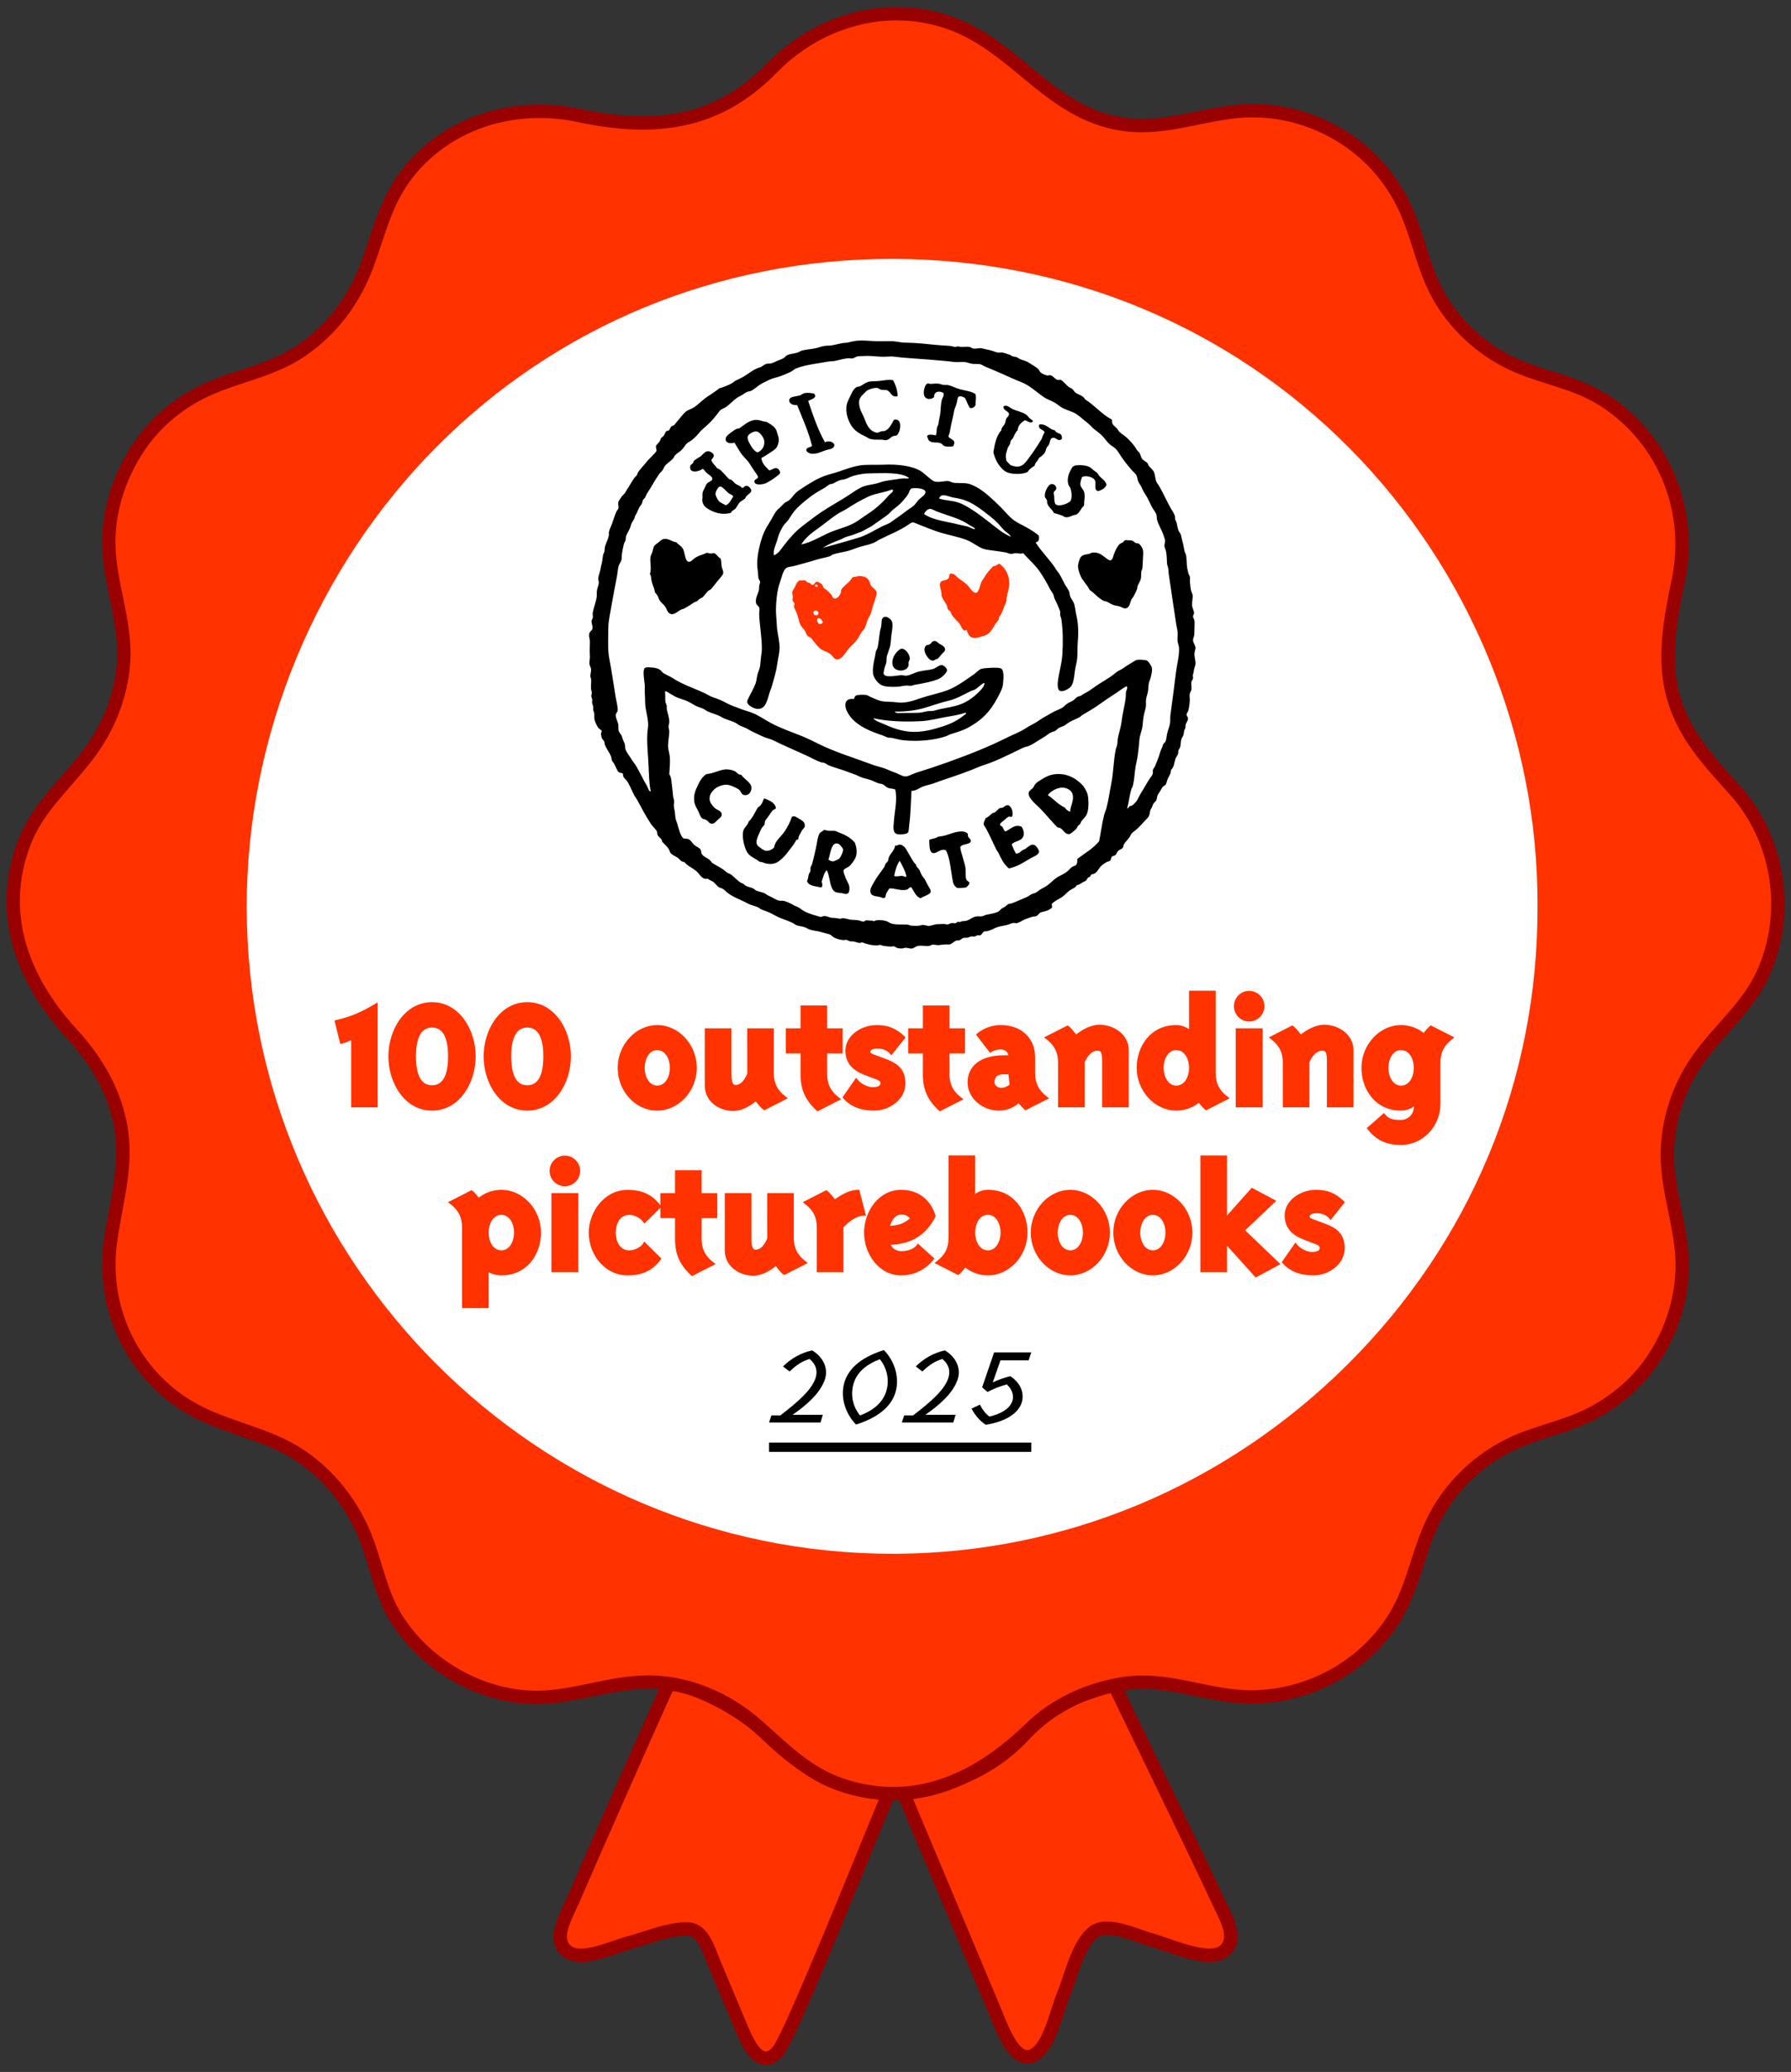
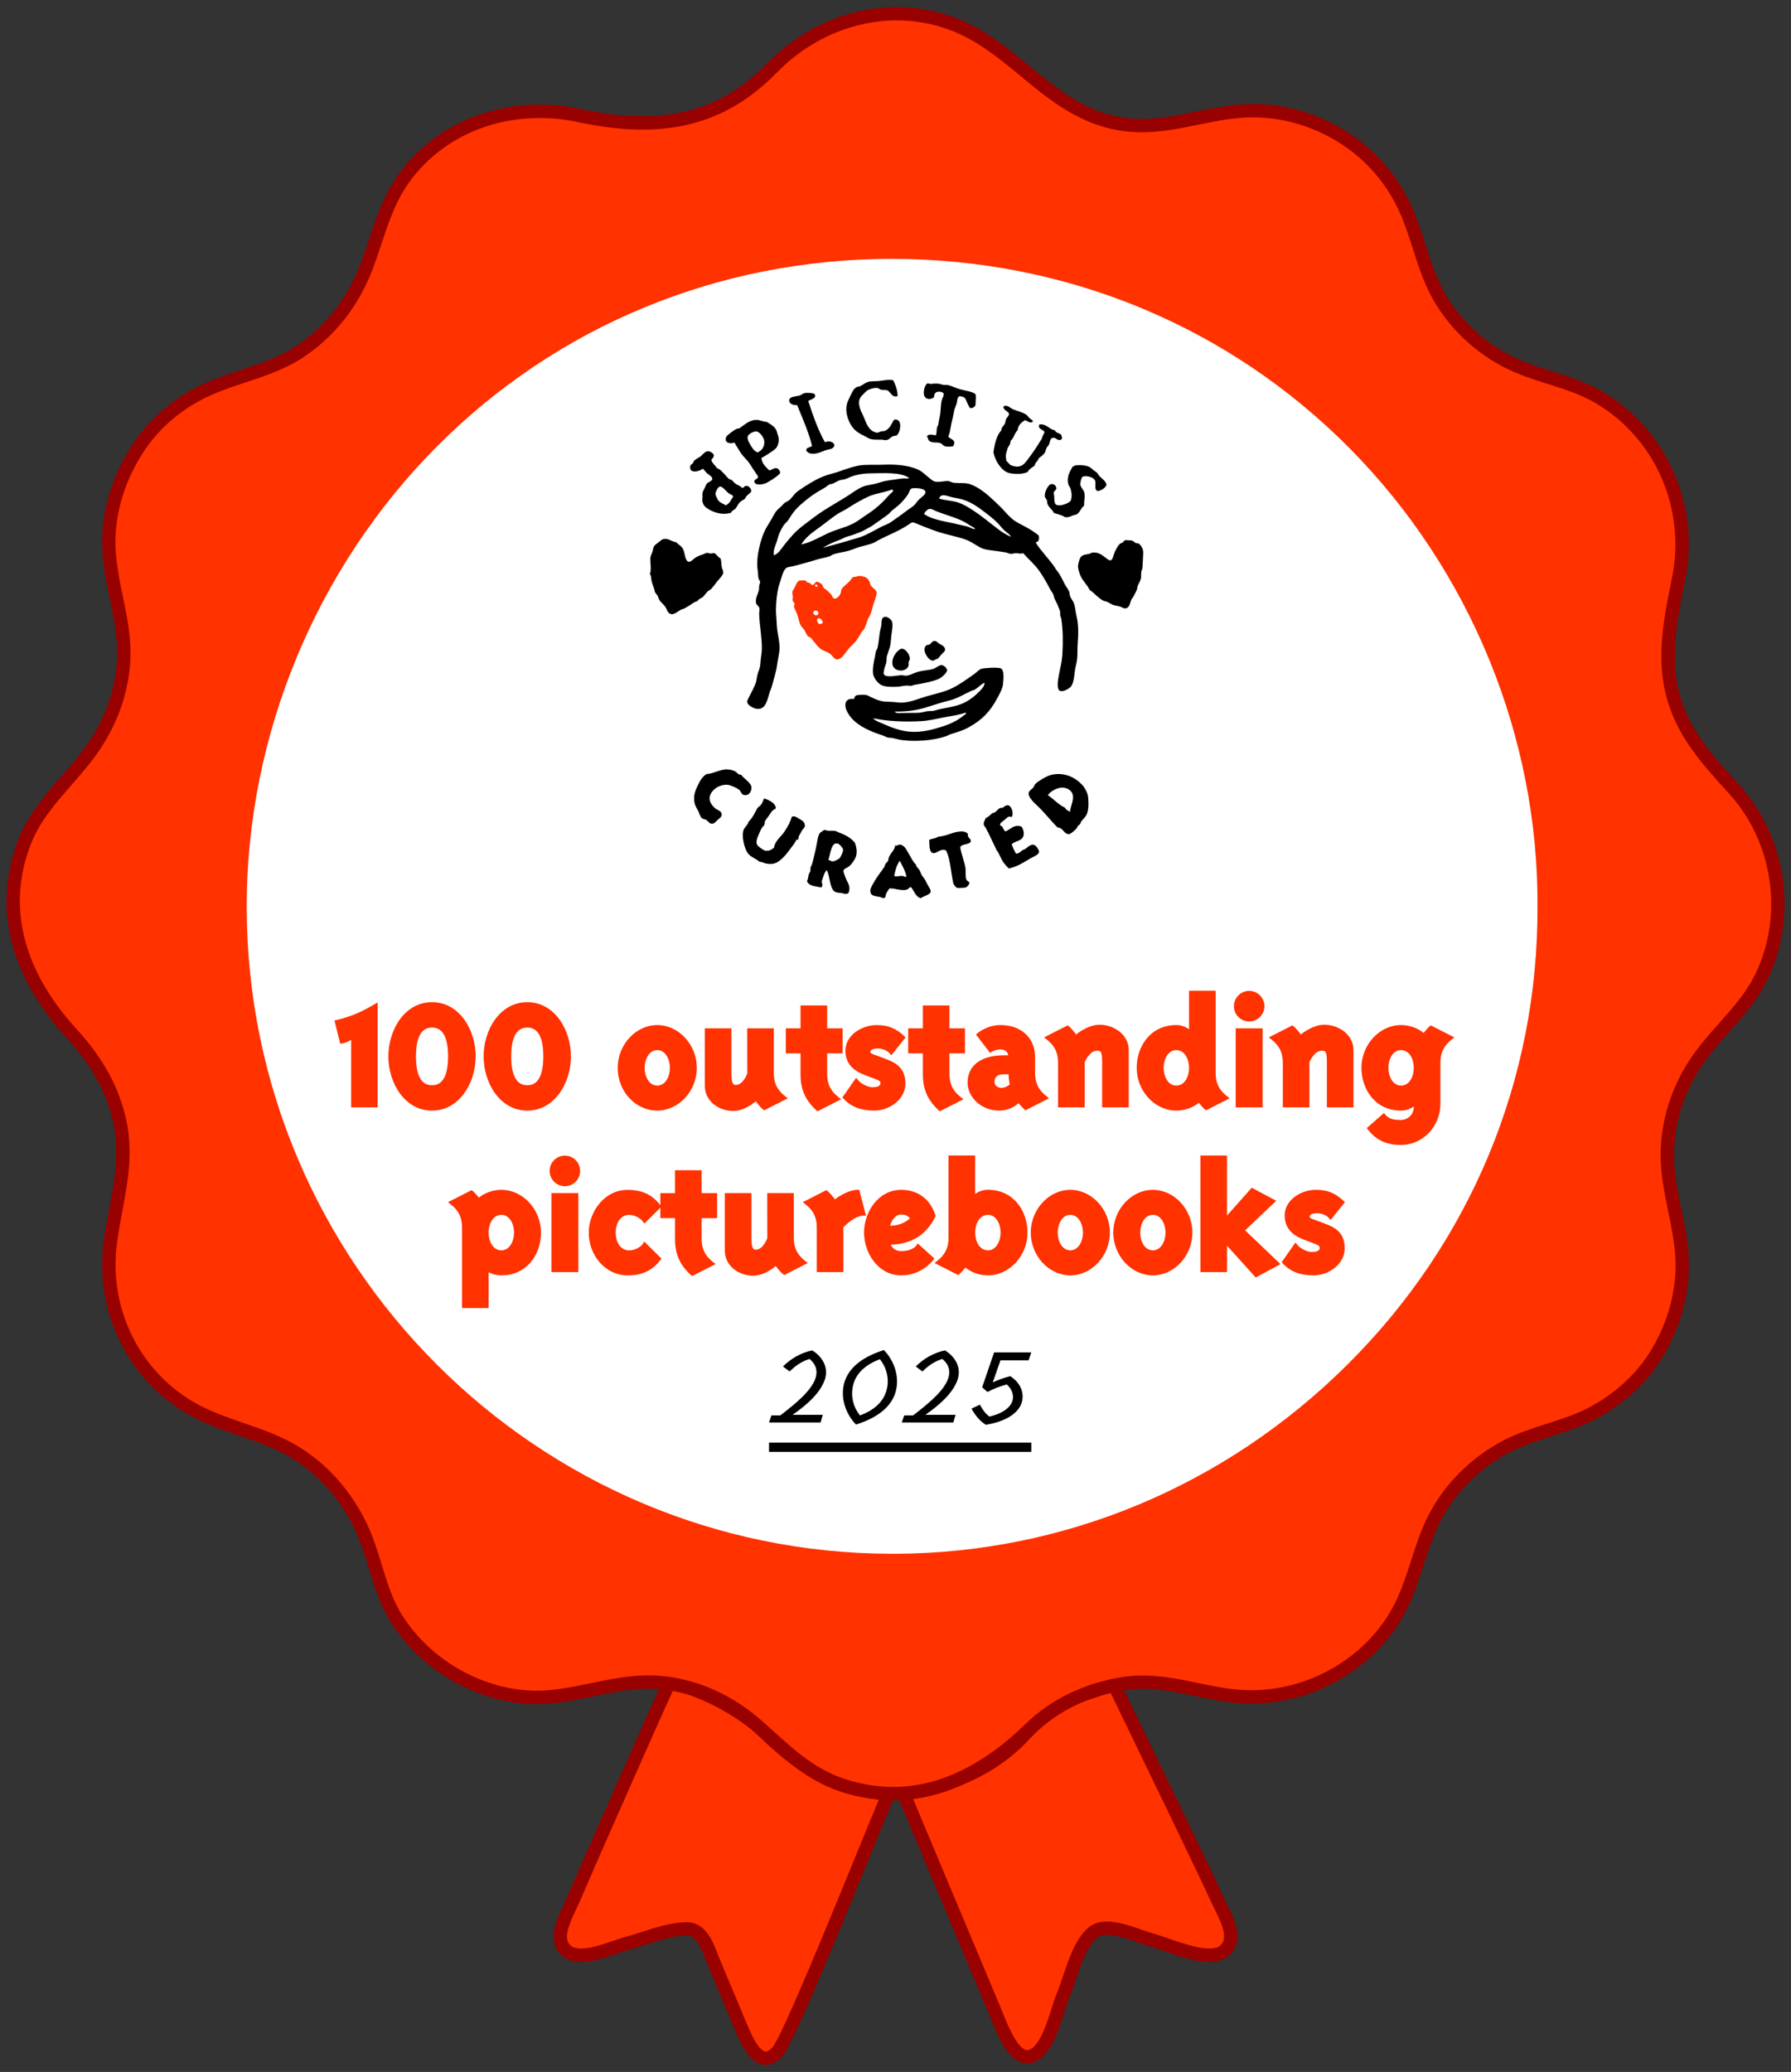
<svg xmlns="http://www.w3.org/2000/svg" version="1.1" id="Layer_1" x="0px" y="0px" width="275px" height="318px" viewBox="0 0 275 318" enable-background="new 0 0 275 318" xml:space="preserve">
  <rect x="0" y="0" width="275" height="318" fill="#333333" stroke="none" />
  <g>
    <g>
      <g>
        <path fill="#FF3200" d="M186.939,291.576c-1.354-3.043-10.646-22.207-13.84-28.791c-0.666-1.378-1.33-2.756-1.988-4.135     c-1.762,0.354-3.444,0.992-5.151,1.551c-3.729,1.218-6.321,3.477-8.761,6.132c-7.314,7.974-18.477,8.896-18.477,8.896     s12.475,29.742,14.098,33.578c0.822,1.947,2.938,8.258,5.925,6.592c2.474-1.381,3.465-6.698,4.498-9.152     c1.17-2.78,2.196-7.764,4.653-9.707c2.098-1.66,6.768,0.638,8.916,1.205c2.51,0.665,8.776,3.605,11.109,1.719     C190.389,297.469,187.904,293.746,186.939,291.576z" />
        <path fill="#990000" d="M157.754,316.7c-2.875,0-4.579-4.263-5.596-6.808c-0.107-0.266-0.2-0.496-0.28-0.688     c-1.621-3.836-14.097-33.578-14.097-33.578l-0.545-1.3l1.403-0.119c0.107-0.01,10.86-0.996,17.81-8.566     c2.209-2.408,5.028-5.053,9.194-6.416c0.375-0.121,0.748-0.246,1.123-0.373c1.332-0.451,2.711-0.916,4.146-1.205l0.779-0.154     l0.343,0.717c0.657,1.378,1.319,2.754,1.985,4.127l0.084,0.172c3.396,7.008,12.42,25.619,13.768,28.649     c0.145,0.323,0.322,0.682,0.513,1.063c1.157,2.321,2.905,5.834,0.181,8.035c-0.694,0.565-1.656,0.852-2.854,0.852l0,0     c-2.228,0-4.944-0.948-7.131-1.709c-0.812-0.284-1.519-0.529-2.024-0.666c-0.506-0.131-1.096-0.338-1.777-0.577     c-1.51-0.528-3.387-1.187-4.834-1.187c-0.623,0-1.1,0.125-1.409,0.37c-1.567,1.241-2.577,4.241-3.39,6.652     c-0.324,0.965-0.633,1.876-0.957,2.647c-0.25,0.592-0.514,1.412-0.789,2.277c-0.875,2.742-1.967,6.152-4.152,7.374     C158.759,316.562,158.259,316.7,157.754,316.7z M140.186,276.072c2.377,5.668,12.152,28.971,13.574,32.335     c0.086,0.2,0.184,0.446,0.295,0.724c0.604,1.51,2.207,5.521,3.699,5.521c0.154,0,0.314-0.049,0.495-0.147     c1.479-0.825,2.476-3.938,3.201-6.21c0.29-0.911,0.565-1.771,0.851-2.449c0.297-0.701,0.592-1.578,0.904-2.509     c0.943-2.806,2.016-5.987,4.059-7.603c0.682-0.539,1.58-0.813,2.676-0.813c1.797,0,3.854,0.72,5.51,1.3     c0.644,0.227,1.197,0.42,1.626,0.532c0.585,0.156,1.321,0.414,2.175,0.71c1.936,0.674,4.579,1.598,6.46,1.598l0,0     c0.722,0,1.25-0.133,1.574-0.396c1.335-1.08,0.462-3.144-0.728-5.528c-0.205-0.41-0.396-0.798-0.552-1.146     c-1.335-2.999-10.672-22.259-13.739-28.589l-0.084-0.174c-0.549-1.131-1.096-2.267-1.64-3.399     c-1.037,0.257-2.058,0.603-3.123,0.963c-0.38,0.131-0.761,0.258-1.144,0.384c-3.707,1.211-6.191,3.529-8.324,5.854     C151.906,273.613,143.477,275.55,140.186,276.072z" />
      </g>
      <g>
        <g>
          <g>
            <path fill="#FF3200" d="M117.473,265.954c-4.065-3.937-11.188-7.351-14.748-7.563c-0.129-0.009-12.451,27.869-14.764,33.312       c-0.874,2.054-3.333,5.917-0.876,7.788c2.189,1.667,6.797-0.58,9.104-1.188c2.899-0.766,6.323-2.291,9.342-2.246       c2.49,0.036,3.274,3.252,4.052,5.084c1.468,3.461,2.91,6.934,4.369,10.396c0.807,1.911,2.793,6.332,5.423,3.372       c2.071-2.329,14.161-32.835,17.085-39.669C128.652,274.977,122.908,271.212,117.473,265.954       C112.815,261.448,118.271,266.727,117.473,265.954z" />
            <path fill="#990000" d="M117.608,316.922C117.607,316.922,117.607,316.922,117.608,316.922c-2.208,0-3.618-2.664-4.598-4.988       l-1.707-4.066c-0.885-2.111-1.767-4.223-2.662-6.328c-0.123-0.288-0.245-0.605-0.374-0.943       c-0.754-1.979-1.436-3.494-2.753-3.515l-0.116-0.001c-1.943,0-4.133,0.708-6.251,1.395c-0.94,0.303-1.828,0.59-2.7,0.818       c-0.478,0.125-1.059,0.325-1.697,0.546c-1.662,0.568-3.731,1.278-5.538,1.278c-1.115,0-2.038-0.271-2.747-0.812       c-2.743-2.089-0.975-5.779,0.082-7.984c0.179-0.375,0.343-0.717,0.473-1.021c1.217-2.858,5.049-11.575,8.206-18.708       c1.693-3.826,3.318-7.48,4.529-10.182c2.261-5.043,2.261-5.043,2.969-5.043c3.069,0.184,8.627,2.535,12.928,5.723       c0.233,0.01,0.359,0.061,0.623,0.295l0.006-0.006l0.378,0.365c0.034,0.031,0.071,0.068,0.108,0.104l1.415,1.369       c6.291,6.09,11.767,8.78,18.311,8.998l1.493,0.053l-0.589,1.377c-0.743,1.731-2.111,5.082-3.696,8.959       c-6.515,15.933-12.03,29.26-13.566,30.984C119.349,316.473,118.499,316.922,117.608,316.922z M105.399,295.029h0.146       c2.807,0.041,3.904,2.926,4.633,4.832c0.118,0.311,0.23,0.605,0.344,0.875c0.896,2.106,1.781,4.224,2.665,6.338l1.705,4.062       c1.373,3.252,2.291,3.735,2.715,3.735l0,0c0.352,0,0.74-0.354,1.003-0.646c1.427-1.605,9.085-20.338,13.2-30.399       c1.247-3.054,2.362-5.779,3.146-7.654c-8.069-0.731-13.67-5.116-18.112-9.403l-0.119-0.117       c-3.735-3.592-9.974-6.635-13.403-7.168c-1.894,4.068-12.286,27.597-14.421,32.617c-0.14,0.328-0.318,0.701-0.511,1.104       c-1.108,2.312-1.995,4.474-0.688,5.468c0.345,0.262,0.853,0.396,1.51,0.396c1.467,0,3.357-0.65,4.876-1.17       c0.671-0.229,1.305-0.449,1.839-0.588c0.818-0.219,1.68-0.496,2.593-0.789C100.789,295.788,103.135,295.029,105.399,295.029z" />
          </g>
        </g>
      </g>
      <g>
        <g>
          <path fill="#FF3200" d="M266.369,121.254c-3.809-4.224-7.535-8.161-9.276-13.742c-1.907-6.129-0.624-12.434,0.625-18.559      c2.229-10.893-2.54-22.299-12.22-27.978c-4.393-2.577-9.482-3.168-13.984-5.469c-4.15-2.122-7.65-5.311-10.125-9.272      c-2.596-4.159-3.355-8.807-5.195-13.265c-1.986-4.812-5.33-8.906-9.698-11.738c-4.886-3.166-10.519-4.663-16.327-4.148      c-5.979,0.532-11.369,2.826-17.479,2.021c-11.312-1.492-16.471-11.783-26.56-15.495c-9.709-3.572-20.351-0.576-27.493,6.728      c-8.614,8.808-18.314,9.826-29.8,7.374c-9.799-2.091-20.367,1.047-26.561,9.282c-3.042,4.043-4.079,8.654-5.769,13.315      c-2.008,5.536-5.433,10.248-10.333,13.558c-4.317,2.917-9.208,3.685-13.888,5.707c-4.435,1.918-8.272,4.998-10.971,9.025      c-2.958,4.411-4.717,9.739-4.606,15.071c0.131,6.216,2.756,11.943,2.246,18.242c-0.415,5.121-2.405,9.941-5.507,14.011      c-3.573,4.686-7.825,8.122-9.892,13.852c-3.902,10.818,0.05,20.791,7.441,28.849c3.583,3.904,6.318,8.374,7.417,13.617      c1.361,6.501-0.652,12.131-1.475,18.49c-1.404,10.855,4.191,21.558,14.093,26.295c4.847,2.322,10.181,3.216,14.746,6.166      c4.239,2.74,7.531,6.666,9.683,11.224c2.215,4.692,2.706,9.87,5.588,14.289c2.625,4.024,6.401,7.257,10.729,9.319      c3.777,1.801,8.013,2.732,12.199,2.432c6.094-0.441,11.652-2.865,17.892-2.174c5.447,0.6,10.438,3.046,14.521,6.668      c4.313,3.822,7.906,7.557,13.631,9.258c11.013,3.273,20.37-1.292,28.154-8.875c3.904-3.801,8.896-6.057,14.24-6.916      c6.424-1.034,12.03,1.623,18.313,1.982c10.312,0.586,20.496-5.244,24.78-14.744c2.076-4.596,2.851-9.586,5.474-13.957      c2.479-4.135,6.057-7.463,10.316-9.697c4.191-2.199,8.909-2.848,13.1-5.044c3.98-2.091,7.43-5.104,9.824-8.935      c2.738-4.369,4.271-9.676,4.043-14.842c-0.252-5.701-2.484-11.029-2.242-16.799c0.218-5.167,1.994-10.104,5.043-14.27      c3.187-4.35,7.338-7.66,9.623-12.677C274.91,140.169,273.184,128.825,266.369,121.254z" />
          <path fill="#990000" d="M137.178,276.307c-2.45,0-4.957-0.377-7.448-1.117c-5.236-1.557-8.739-4.717-12.447-8.062      c-0.516-0.468-1.038-0.938-1.571-1.409c-4.11-3.645-8.935-5.86-13.955-6.417c-0.701-0.078-1.43-0.115-2.168-0.115      c-2.852,0-5.56,0.56-8.427,1.151c-2.292,0.474-4.661,0.964-7.112,1.144c-4.233,0.309-8.632-0.582-12.712-2.53      c-4.583-2.185-8.437-5.533-11.145-9.683c-1.761-2.701-2.666-5.658-3.541-8.523c-0.602-1.967-1.224-4.001-2.115-5.889      c-2.125-4.498-5.345-8.231-9.313-10.801c-2.603-1.682-5.442-2.66-8.447-3.697c-2.045-0.703-4.159-1.434-6.185-2.403      c-10.253-4.906-16.147-15.897-14.666-27.351c0.228-1.765,0.547-3.477,0.856-5.131c0.813-4.363,1.581-8.488,0.632-13.02      c-0.972-4.641-3.317-8.938-7.169-13.136c-8.655-9.435-11.3-19.77-7.649-29.889c1.518-4.209,4.201-7.275,6.794-10.239      c1.084-1.239,2.207-2.521,3.247-3.887c3.082-4.042,4.914-8.7,5.301-13.471c0.272-3.357-0.381-6.522-1.072-9.873      c-0.549-2.662-1.117-5.413-1.177-8.265c-0.111-5.339,1.586-10.902,4.779-15.664c2.752-4.107,6.7-7.355,11.415-9.396      c1.735-0.748,3.501-1.331,5.208-1.895c3.022-0.996,5.874-1.938,8.513-3.72c4.576-3.092,7.921-7.486,9.943-13.06      c0.377-1.04,0.721-2.077,1.063-3.105c1.177-3.544,2.393-7.209,4.851-10.476C66.391,19.82,74.202,16.06,82.89,16.06      c2.062,0,4.135,0.22,6.159,0.651c3.564,0.761,6.703,1.131,9.598,1.131c7.655,0,13.774-2.613,19.258-8.221      c5.308-5.429,12.512-8.542,19.767-8.542c3.016,0,5.979,0.528,8.809,1.569c4.543,1.672,8.108,4.618,11.557,7.468      c4.461,3.687,8.672,7.167,14.783,7.973c0.82,0.109,1.646,0.161,2.518,0.161c2.778,0,5.419-0.541,8.217-1.112      c2.1-0.429,4.272-0.873,6.525-1.073c5.896-0.525,11.843,0.984,16.971,4.307c4.51,2.923,7.999,7.145,10.088,12.208      c0.688,1.66,1.229,3.351,1.75,4.988c0.918,2.873,1.785,5.587,3.367,8.124c2.36,3.781,5.727,6.859,9.725,8.903      c2.006,1.026,4.107,1.691,6.338,2.396c2.574,0.814,5.236,1.657,7.697,3.101c9.963,5.845,15.065,17.526,12.705,29.067      c-1.22,5.979-2.48,12.164-0.646,18.049c1.588,5.092,4.941,8.807,8.496,12.739l0.561,0.622c7.083,7.868,8.889,19.64,4.493,29.293      c-1.528,3.359-3.864,5.987-6.121,8.528c-1.226,1.381-2.495,2.809-3.608,4.331c-2.965,4.053-4.64,8.791-4.846,13.706      c-0.13,3.076,0.469,5.994,1.104,9.084c0.505,2.462,1.023,5.007,1.141,7.628c0.23,5.256-1.258,10.736-4.195,15.43      c-2.4,3.834-5.937,7.051-10.221,9.295c-2.175,1.143-4.482,1.88-6.715,2.595c-2.243,0.718-4.364,1.396-6.385,2.453      c-4.125,2.163-7.553,5.385-9.913,9.317c-1.488,2.477-2.351,5.138-3.261,7.955c-0.633,1.945-1.28,3.957-2.155,5.896      c-4.152,9.202-13.91,15.387-24.283,15.387h-0.001c-0.494,0-0.99-0.014-1.482-0.046c-2.512-0.144-4.91-0.642-7.232-1.121      c-2.719-0.563-5.283-1.096-7.979-1.096c-1.005,0-1.947,0.073-2.889,0.226c-5.385,0.866-10.118,3.162-13.688,6.639      C151.909,272.859,144.605,276.307,137.178,276.307z M99.588,257.134c0.813,0,1.618,0.046,2.393,0.13      c5.441,0.602,10.658,2.993,15.083,6.918c0.538,0.479,1.064,0.953,1.584,1.422c3.685,3.328,6.868,6.197,11.661,7.623      c2.303,0.685,4.613,1.03,6.867,1.03c6.877,0,13.703-3.25,20.284-9.659c3.874-3.771,8.988-6.261,14.791-7.193      c1.046-0.165,2.097-0.247,3.21-0.247c2.905,0,5.693,0.575,8.395,1.137c2.248,0.468,4.572,0.948,6.933,1.084      c10.055,0.563,19.78-5.257,23.792-14.144c0.829-1.834,1.46-3.791,2.072-5.684c0.91-2.807,1.847-5.703,3.453-8.382      c2.556-4.254,6.263-7.739,10.721-10.075c2.176-1.141,4.479-1.878,6.712-2.592c2.245-0.718,4.367-1.396,6.388-2.455      c3.965-2.079,7.229-5.041,9.434-8.568c2.722-4.345,4.104-9.404,3.889-14.252c-0.109-2.457-0.614-4.922-1.102-7.303      c-0.631-3.076-1.28-6.26-1.145-9.586c0.223-5.32,2.035-10.447,5.242-14.83c1.17-1.599,2.47-3.063,3.729-4.48      c2.252-2.54,4.385-4.938,5.786-8.017c4.063-8.92,2.394-19.8-4.149-27.07l-0.56-0.619c-3.71-4.104-7.212-7.981-8.933-13.504      c-1.991-6.389-0.674-12.835,0.6-19.07c2.184-10.683-2.533-21.488-11.736-26.89c-2.264-1.327-4.699-2.098-7.281-2.915      c-2.21-0.698-4.494-1.422-6.651-2.523c-4.327-2.212-7.968-5.547-10.522-9.642c-1.721-2.754-2.668-5.719-3.584-8.586      c-0.51-1.597-1.039-3.246-1.691-4.829c-1.93-4.678-5.146-8.575-9.311-11.271c-4.744-3.075-10.231-4.469-15.683-3.988      c-2.136,0.19-4.252,0.624-6.296,1.041c-2.771,0.567-5.643,1.154-8.625,1.154c-0.961,0-1.871-0.058-2.781-0.178      c-6.693-0.883-11.332-4.717-15.818-8.424c-3.313-2.741-6.742-5.574-10.961-7.125c-2.603-0.958-5.328-1.443-8.104-1.443      c-6.708,0-13.381,2.889-18.308,7.927c-5.894,6.027-12.477,8.834-20.718,8.835c-3.039,0-6.318-0.384-10.024-1.175      c-1.884-0.402-3.812-0.607-5.732-0.607c-8.041,0-15.258,3.463-19.8,9.501c-2.256,3.001-3.367,6.346-4.543,9.889      c-0.347,1.046-0.697,2.102-1.081,3.16c-2.172,5.989-5.779,10.719-10.721,14.058c-2.874,1.941-5.997,2.971-9.017,3.967      c-1.666,0.55-3.388,1.117-5.04,1.832c-4.354,1.882-7.994,4.875-10.528,8.656c-2.959,4.416-4.533,9.557-4.43,14.479      c0.055,2.665,0.604,5.322,1.134,7.893c0.69,3.345,1.403,6.803,1.108,10.454c-0.418,5.164-2.394,10.194-5.714,14.549      c-1.083,1.419-2.227,2.728-3.333,3.993c-2.583,2.952-5.022,5.74-6.409,9.585c-4.264,11.819,1.579,21.646,7.232,27.808      c4.108,4.477,6.615,9.088,7.664,14.102c1.032,4.925,0.228,9.24-0.623,13.812c-0.304,1.629-0.617,3.312-0.838,5.02      c-1.368,10.57,4.065,20.713,13.52,25.238c1.92,0.918,3.979,1.629,5.969,2.313c2.988,1.03,6.079,2.099,8.89,3.914      c4.29,2.771,7.765,6.801,10.053,11.646c0.955,2.021,1.599,4.129,2.221,6.166c0.872,2.852,1.696,5.545,3.298,8.002      c2.503,3.834,6.069,6.933,10.313,8.953c3.763,1.793,7.804,2.615,11.687,2.336c2.317-0.168,4.62-0.644,6.847-1.105      C93.59,257.742,96.527,257.134,99.588,257.134z" />
        </g>
      </g>
      <g>
        <g>
          <path fill="#FFFFFF" d="M137.056,238.473c-54.609-0.002-99.099-44.515-99.174-99.229c-0.035-26.279,10.613-52.059,29.215-70.729      c18.495-18.561,43.292-28.783,69.825-28.783c26.77,0.006,51.735,10.334,70.314,29.082      c18.494,18.659,29.007,44.304,28.838,70.358c0.102,26.559-10.295,51.545-29.272,70.354      c-18.688,18.521-43.257,28.801-69.176,28.947H137.056z" />
        </g>
      </g>
-       <path d="M172.965,105.332c-0.529,0.259-0.988,0.625-1.473,0.958c-0.752,0.516-1.559,0.998-2.251,1.511    c-0.153,0.114-0.337,0.225-0.479,0.333c-0.805,0.602-1.686,1.061-2.545,1.588c-0.174,0.102-0.312,0.278-0.48,0.368    c-0.525,0.281-1.073,0.458-1.586,0.774c-0.243,0.151-0.467,0.342-0.699,0.479c-0.271,0.158-0.565,0.218-0.852,0.37    c-0.205,0.111-0.354,0.327-0.551,0.442c-0.229,0.133-0.505,0.169-0.738,0.294c-0.271,0.145-0.543,0.367-0.812,0.553    c-0.271,0.19-0.574,0.342-0.849,0.518c-0.529,0.339-1.193,0.776-1.734,0.997c-0.186,0.072-0.375,0.078-0.553,0.147    c-0.604,0.228-1.2,0.571-1.809,0.848c-1.182,0.542-2.429,1.187-3.65,1.623c-0.49,0.175-1.002,0.315-1.475,0.517    c-1.854,0.792-3.765,1.444-5.757,2.104c-0.478,0.157-0.95,0.358-1.438,0.517c-0.498,0.161-1.019,0.265-1.51,0.44    c-0.545,0.196-1.055,0.689-1.771,0.664c-0.081,1.585-0.13,3.6-0.335,5.129c-0.062,0.486-0.051,0.994-0.184,1.255    c-0.129,0.248-1.065,0.35-1.515,0.293c-0.916-0.112-0.733-1.083-0.664-2.027c0.12-1.63,0.549-3.205,0.221-4.833    c-0.346-0.192-0.795-0.131-1.18-0.296c-0.271-0.116-0.479-0.402-0.736-0.515c-0.236-0.105-0.503-0.101-0.739-0.186    c-0.391-0.14-0.754-0.341-1.144-0.479c-0.419-0.149-0.865-0.224-1.291-0.37c-0.409-0.139-0.796-0.375-1.218-0.516    c-0.438-0.146-0.857-0.323-1.291-0.48c-0.871-0.313-1.793-0.537-2.619-0.885c-0.233-0.099-0.433-0.279-0.665-0.368    c-0.172-0.068-0.373-0.052-0.552-0.111c-0.715-0.245-1.38-0.642-2.066-0.959c-1.737-0.808-3.568-1.574-5.237-2.399    c-0.377-0.185-0.739-0.261-1.144-0.405c-0.669-0.242-1.353-0.618-2.027-0.923c-0.327-0.146-0.634-0.354-0.959-0.515    c-0.338-0.167-0.698-0.285-1.033-0.443c-0.252-0.119-0.451-0.326-0.7-0.443c-0.538-0.249-1.124-0.403-1.662-0.626    c-0.265-0.108-0.503-0.282-0.772-0.405c-0.561-0.255-1.172-0.415-1.736-0.665c-0.271-0.122-0.508-0.316-0.773-0.442    c-0.289-0.139-0.6-0.204-0.887-0.334c-0.542-0.245-1.04-0.611-1.585-0.847c-0.579-0.253-1.201-0.367-1.769-0.663    c-0.266-0.139-0.508-0.307-0.776-0.443c-0.247-0.127-0.481-0.399-0.811-0.371c0.091,0.545-0.005,1.092,0.074,1.624    c0.028,0.191,0.152,0.364,0.185,0.551c0.035,0.203-0.004,0.418,0.037,0.63c0.121,0.627,0.365,1.254,0.369,1.842    c0.002,0.271-0.117,0.541-0.111,0.812c0.005,0.247,0.116,0.488,0.111,0.736c-0.016,0.698-0.217,1.579-0.184,2.326    c0.021,0.491,0.203,0.954,0.258,1.513c0.083,0.87-0.036,1.788-0.075,2.692c0.358,0.474,0.33,1.28,0.443,2.03    c0.073,0.479,0.087,0.953,0.147,1.403c0.029,0.22,0.133,0.416,0.147,0.626c0.02,0.239-0.049,0.517-0.038,0.773    c0.015,0.301,0.1,0.625,0.147,0.924c0.059,0.346,0.053,0.69,0.113,0.996c0.053,0.278,0.184,0.535,0.257,0.81    c0.162,0.61,0.555,2.104,0.996,2.288c0.182,0.076,0.44,0.017,0.627,0.074c0.488,0.147,0.642,0.624,1.033,0.958    c0.316,0.271,0.789,0.378,0.958,0.74c0.094,0.197,0.054,0.423,0.147,0.589c0.361,0.64,1.185,0.625,1.551,1.365    c0.576,0.354,1.179,0.665,1.733,1.032c0.223,0.149,0.421,0.364,0.666,0.517c0.145,0.095,0.33,0.123,0.478,0.22    c0.507,0.341,0.919,0.859,1.438,1.218c0.144,0.1,0.348,0.152,0.518,0.26c0.152,0.094,0.295,0.259,0.441,0.33    c0.33,0.162,0.736,0.211,1.071,0.37c0.176,0.083,0.304,0.255,0.479,0.332c0.368,0.163,0.797,0.215,1.182,0.368    c0.18,0.074,0.371,0.229,0.551,0.335c0.197,0.11,0.392,0.198,0.592,0.292c0.374,0.181,0.81,0.481,1.218,0.555    c0.242,0.041,0.48-0.016,0.699,0.036c0.57,0.136,1.106,0.421,1.512,0.664c0.191,0.114,0.399,0.165,0.591,0.257    c0.373,0.186,0.676,0.478,1.033,0.665c0.779,0.412,1.615,0.621,2.545,0.886c0.176-0.065,0.353-0.145,0.552-0.148    c0.357-0.006,0.68,0.195,1.072,0.259c0.176,0.03,0.428,0.016,0.626,0.037c0.222,0.024,0.473,0.104,0.665,0.111    c0.152,0.004,0.325-0.076,0.478-0.075c0.389,0.003,0.763,0.158,1.145,0.223c0.313,0.049,0.725,0.032,1.069,0.072    c0.361,0.042,0.714,0.235,0.922,0.223c0.153-0.01,0.273-0.168,0.442-0.188c0.166-0.017,0.398,0.033,0.553,0.038    c0.224,0.004,0.438-0.036,0.591,0.11c0.479-0.306,1.369-0.188,1.919-0.037c0.253,0.07,0.477,0.27,0.773,0.368    c0.756,0.246,1.778,0.102,2.544,0.185c0.17,0.019,0.34,0.13,0.518,0.148c0.389,0.036,0.872,0.042,1.255,0    c0.169-0.019,0.349-0.107,0.515-0.112c0.319-0.008,0.662,0.172,0.996,0.149c0.406-0.029,0.782-0.245,1.18-0.259    c0.375-0.014,0.73-0.03,1.035-0.037c0.211-0.003,0.418,0.09,0.627,0.074c0.162-0.014,0.393-0.198,0.662-0.222    c0.158-0.016,0.322,0.066,0.479,0.038c0.159-0.027,0.274-0.186,0.44-0.221c0.104-0.021,0.193,0.042,0.297,0.035    c0.097-0.006,0.16-0.091,0.259-0.109c0.219-0.043,0.456-0.026,0.665-0.074c0.568-0.136,0.962-0.547,1.512-0.665    c0.309-0.064,0.646,0.008,0.958-0.036c0.205-0.03,0.404-0.174,0.627-0.222c0.654-0.138,1.396-0.248,1.847-0.479    c0.217-0.109,0.354-0.367,0.59-0.516c0.156-0.098,0.354-0.183,0.518-0.295c0.18-0.125,0.327-0.311,0.479-0.369    c0.162-0.064,0.35-0.049,0.519-0.111c0.762-0.286,1.571-0.657,2.285-0.959c0.293-0.123,0.519-0.353,0.812-0.478    c0.146-0.064,0.326-0.081,0.479-0.15c0.297-0.129,0.569-0.403,0.885-0.589c0.328-0.193,0.681-0.349,0.96-0.555    c0.576-0.422,1.057-0.979,1.657-1.327c0.53-0.305,1.03-0.5,1.44-0.848c0.27-0.23,0.493-0.526,0.771-0.702    c0.169-0.105,0.453-0.14,0.554-0.26c0.189-0.216,0.226-0.521,0.187-0.922c1.134-0.892,2.451-1.603,3.356-2.729    c0.282-1.318,0.431-2.692,0.772-4.021c0.098-0.383,0.268-0.731,0.367-1.106c0.33-1.237,0.479-2.503,0.738-3.763    c0.354-1.718,0.314-3.518,0.7-5.276c0.04-0.192,0.149-0.359,0.185-0.553c0.076-0.401,0.062-0.823,0.148-1.218    c0.174-0.803,0.451-1.638,0.553-2.507c0.139-1.188,0.498-2.495,0.627-3.615c0.03-0.26,0-0.529,0.037-0.812    c0.037-0.295,0.35-0.664,0.11-0.921h-0.034v0.003H172.965z M173.408,123.776c0.146-0.105,0.337-0.093,0.48-0.185    c0.131-0.087,0.508-0.486,0.588-0.59c0.213-0.272,0.375-0.707,0.592-1.07c0.435-0.725,0.838-1.382,1.252-2.101    c0.209-0.36,0.572-0.745,0.666-1.033c0.076-0.242-0.016-0.454,0.035-0.626c0.056-0.188,0.264-0.417,0.369-0.666    c0.104-0.238,0.196-0.518,0.295-0.737c0.307-0.688,0.438-1.445,0.738-2.03c0.092-0.176,0.1-0.341,0.184-0.514    c0.082-0.173,0.304-0.262,0.367-0.446c0.164-0.441,0.146-0.94,0.297-1.437c0.129-0.433,0.293-0.874,0.367-1.253    c0.088-0.427,0.01-0.889,0.075-1.365c0.3-2.139,0.586-4.39,0.849-6.53c0.153-1.257,0.506-2.393,0.479-3.651    c-0.009-0.445-0.176-0.747-0.225-1.109c-0.057-0.461,0.037-0.948,0-1.401c-0.031-0.426-0.155-0.828-0.219-1.253    c-0.388-2.632-0.793-5.22-1.146-7.711c-0.034-0.26-0.021-0.559-0.075-0.846c-0.047-0.258-0.164-0.499-0.182-0.74    c-0.057-0.786-0.018-1.457-0.225-2.102c-0.062-0.207-0.173-0.434-0.183-0.626c-0.013-0.19,0.126-0.491,0.108-0.778    c-0.012-0.185-0.114-0.434-0.186-0.662c-0.289-0.952-0.789-1.638-1.031-2.471c-0.082-0.282-0.031-0.593-0.111-0.849    c-0.125-0.404-0.516-0.813-0.736-1.254c-0.234-0.468-0.434-0.946-0.664-1.364c-0.223-0.401-0.534-0.805-0.736-1.256    c-0.104-0.235-0.195-0.447-0.332-0.664c-0.143-0.22-0.298-0.445-0.369-0.664c-0.074-0.239-0.111-0.641-0.258-0.885    c-0.173-0.285-0.531-0.551-0.812-0.885c-0.524-0.629-1.05-1.262-1.478-1.918c-0.235-0.365-0.472-0.725-0.697-1.032    c-0.24-0.324-0.629-0.525-0.963-0.776c-0.287-0.217-0.502-0.465-0.737-0.776c-0.464-0.609-0.964-1.053-1.548-1.475    c-0.28-0.201-0.541-0.459-0.775-0.7c-0.257-0.266-0.521-0.476-0.811-0.702c-0.602-0.466-1.117-0.998-1.734-1.291    c-0.559-0.266-1.168-0.436-1.77-0.738c-0.437-0.219-0.836-0.631-1.328-0.886c-0.491-0.254-1.026-0.44-1.477-0.736    c-1.156-0.764-2.24-1.859-3.576-2.363c-0.9-0.339-1.805-0.775-2.729-1.18c-0.948-0.41-1.88-0.83-2.768-1.181    c-0.262-0.101-0.506-0.322-0.772-0.367c-0.417-0.073-0.876,0-1.291-0.075c-0.396-0.069-0.759-0.237-1.106-0.258    c-0.52-0.031-1.019,0.037-1.55,0c-0.396-0.03-0.8-0.121-1.218-0.147c-0.85-0.055-1.691-0.163-2.583-0.223    c-1.405-0.095-2.885-0.218-4.388-0.332c-0.452-0.033-0.896-0.133-1.363-0.148c-0.485-0.015-0.985,0.047-1.476,0.037    c-0.991-0.019-1.987-0.189-2.879-0.11c-0.257,0.022-0.606,0.006-0.885,0.039c-0.329,0.036-0.625,0.305-0.884,0.331    c-0.203,0.021-0.418-0.057-0.629-0.036c-0.601,0.057-1.38,0.261-1.99,0.404c-0.347,0.084-0.726,0.048-1.071,0.112    c-1.635,0.298-3.631,0.505-4.976,1.068c-0.296,0.125-0.534,0.385-0.814,0.517c-0.491,0.234-1.034,0.471-1.585,0.664    c-0.557,0.198-1.169,0.296-1.696,0.554c-0.477,0.234-1.02,0.479-1.475,0.774c-0.399,0.256-0.931,0.757-1.329,0.922    c-0.224,0.094-0.459,0.085-0.665,0.184c-0.178,0.086-0.336,0.216-0.515,0.333c-0.344,0.223-0.743,0.385-1.071,0.627    c-0.6,0.449-1.079,1.013-1.695,1.402c-0.221,0.139-0.508,0.215-0.701,0.369c-0.176,0.136-0.351,0.421-0.517,0.625    c-0.536,0.665-1.026,1.272-1.66,1.81c-0.43,0.364-0.836,0.7-1.178,1.143c-0.314,0.402-0.781,0.835-1.183,1.143    c-0.18,0.143-0.416,0.221-0.59,0.369c-0.326,0.279-0.555,0.744-0.884,1.072c-0.292,0.288-0.706,0.496-0.996,0.811    c-0.128,0.139-0.177,0.344-0.295,0.479c-0.363,0.414-0.951,0.756-1.254,1.144c-0.151,0.194-0.217,0.454-0.37,0.663    c-0.163,0.228-0.387,0.387-0.553,0.627c-0.491,0.729-0.915,1.434-1.364,2.215c-0.176,0.307-0.393,0.562-0.554,0.886    c-0.076,0.151-0.136,0.337-0.221,0.479c-0.089,0.149-0.26,0.255-0.332,0.405c-0.078,0.162-0.069,0.358-0.149,0.516    c-0.105,0.213-0.308,0.374-0.404,0.591c-0.206,0.457-0.38,0.913-0.664,1.327c-0.038,0.47-0.321,0.71-0.479,1.033    c-0.113,0.23-0.167,0.48-0.258,0.737c-0.169,0.477-0.5,0.891-0.628,1.329c-0.055,0.189-0.028,0.405-0.074,0.59    c-0.051,0.208-0.208,0.387-0.258,0.591c-0.141,0.557-0.269,1.229-0.331,1.733c-0.028,0.227,0.01,0.444-0.037,0.666    c-0.088,0.406-0.35,0.647-0.444,0.994c-0.128,0.476-0.153,1.044-0.257,1.587c-0.301,1.579-0.628,3.229-0.885,4.758    c-0.174,1.042-0.449,2.149-0.443,3.32c0.006,1.221-0.076,2.521,0.04,3.727c0.063,0.701,0.247,1.428,0.366,2.175    c0.25,1.539,0.471,2.862,0.702,4.39c0.089,0.585,0.398,1.714,0.331,2.215c-0.028,0.23-0.271,0.411-0.293,0.664    c-0.04,0.441,0.259,0.888,0.368,1.365c0.081,0.35,0.004,0.701,0.074,1.032c0.065,0.309,0.359,0.545,0.48,0.848    c0.081,0.2,0.123,0.442,0.221,0.663c0.093,0.216,0.215,0.415,0.258,0.627c0.043,0.213,0.017,0.448,0.073,0.667    c0.12,0.456,0.521,0.939,0.812,1.4c0.142,0.224,0.273,0.459,0.442,0.664c0.426,0.516,0.672,1.075,0.997,1.66    c0.181,0.325,0.361,0.666,0.516,0.996c0.16,0.34,0.379,0.633,0.552,0.958c0.17,0.323,0.225,0.775,0.591,0.923    c-0.289-1.358-0.285-2.889-0.368-4.462c-0.082-1.547-0.274-3.181-0.147-4.761c0.038-0.444,0.132-0.812,0.11-1.214    c-0.038-0.746-0.237-1.584-0.368-2.287c-0.151-0.802-0.083-1.575-0.147-2.363c-0.036-0.418,0.011-0.809,0-1.18    c-0.021-0.585-0.412-2.392,0-2.73c0.232-0.19,0.734-0.088,1.141-0.074c0.43,0.017,0.851,0.144,1.107,0.295    c0.272,0.164,0.393,0.405,0.552,0.518c0.439,0.311,1.023,0.502,1.55,0.849c1.5,0.983,3.317,1.542,4.942,2.323    c0.374,0.179,0.728,0.418,1.108,0.553c0.559,0.199,1.104,0.376,1.659,0.663c0.51,0.267,1.04,0.552,1.586,0.739    c0.559,0.189,1.12,0.452,1.698,0.627c0.586,0.176,1.182,0.367,1.696,0.626c1.02,0.516,1.953,1.181,2.987,1.661    c1.067,0.493,2.15,0.931,3.321,1.364c1.099,0.412,2.154,0.907,3.208,1.438c2.582,1.305,5.6,2.205,8.373,3.246    c0.583,0.221,1.215,0.349,1.807,0.553c0.504,0.174,1.015,0.439,1.585,0.628c0.556,0.181,1.096,0.569,1.625,0.626    c0.457,0.051,1.146-0.381,1.693-0.553c1.684-0.528,3.41-1.098,4.869-1.623c3.279-1.186,6.234-2.335,9.146-3.8    c0.998-0.502,2.023-0.868,2.876-1.438c0.437-0.293,0.903-0.514,1.365-0.776c0.456-0.258,0.877-0.588,1.325-0.848    c0.455-0.259,0.912-0.499,1.369-0.774c0.472-0.287,0.996-0.434,1.472-0.7c0.265-0.146,0.497-0.47,0.813-0.666    c0.318-0.199,0.678-0.329,0.959-0.517c0.229-0.154,0.373-0.398,0.59-0.515c0.133-0.073,0.369-0.092,0.551-0.184    c0.182-0.094,0.309-0.229,0.521-0.333c0.594-0.292,1.12-0.671,1.62-1.031c1.065-0.772,2.214-1.298,3.173-2.141    c0.305-0.27,0.723-0.422,1.104-0.666c0.325-0.205,0.651-0.467,1.071-0.699c0.391-0.219,0.836-0.571,1.143-0.628    c0.352-0.062,1.102,0.015,1.402,0.075c0.289,0.056,0.809,0.905,0.849,1.144c0.097,0.593-0.126,1.244-0.261,1.77    c-0.041,0.164-0.146,0.313-0.182,0.481c-0.104,0.413-0.084,0.891-0.148,1.327c-0.064,0.438-0.244,0.845-0.295,1.219    c-0.062,0.424,0.019,0.815-0.037,1.181c-0.064,0.433-0.24,0.902-0.331,1.4c-0.095,0.5-0.117,1.031-0.187,1.586    c-0.086,0.691-0.423,1.383-0.479,2.138c-0.062,0.804-0.146,1.601-0.257,2.398c-0.104,0.745-0.33,1.502-0.405,2.25    c-0.081,0.803-0.16,1.638-0.332,2.324c-0.058,0.227-0.198,0.415-0.258,0.628c-0.282,0.981-0.354,1.962-0.626,2.838    C173.298,124.124,173.277,123.869,173.408,123.776L173.408,123.776z M170.753,64.42c-0.055,0.788,0.22,0.794,0.701,1.291    c0.181,0.19,0.284,0.436,0.403,0.554c0.197,0.192,0.477,0.386,0.703,0.553c0.242,0.183,0.441,0.33,0.662,0.554    c0.506,0.515,0.947,0.993,1.33,1.662c0.113,0.206,0.338,0.322,0.44,0.515c0.138,0.262,0.188,0.568,0.331,0.812    c0.175,0.296,0.634,0.48,0.848,0.7c0.104,0.107,0.112,0.292,0.225,0.444c0.215,0.302,0.656,0.587,0.812,0.995    c0.171,0.463,0.161,1.005,0.367,1.476c0.093,0.208,0.276,0.407,0.405,0.626c0.631,1.081,1.097,2.164,1.733,3.321    c0.261,0.474,0.595,0.884,0.699,1.328c0.038,0.157,0.001,0.323,0.037,0.48c0.03,0.144,0.146,0.264,0.187,0.407    c0.122,0.433,0.168,0.912,0.331,1.328c0.076,0.189,0.261,0.34,0.331,0.553c0.105,0.312,0.154,0.703,0.26,1.07    c0.146,0.5,0.209,0.925,0.332,1.547c0.028,0.152,0.146,0.299,0.186,0.445c0.178,0.688,0.092,1.42,0.22,2.14    c0.045,0.246,0.119,0.542,0.187,0.809c0.045,0.179,0.188,0.337,0.221,0.518c0.047,0.24-0.016,0.501,0,0.736    c0.036,0.489,0.1,1.042,0.225,1.514c0.043,0.164,0.154,0.302,0.184,0.478c0.078,0.489-0.117,1.084-0.073,1.661    c0.032,0.428,0.299,0.769,0.296,1.144c-0.001,0.24-0.143,0.271-0.15,0.517c-0.004,0.223,0.2,0.458,0.226,0.7    c0.022,0.243,0.011,0.616,0,0.922c-0.015,0.397-0.009,0.854-0.035,1.181c-0.03,0.316-0.222,0.647-0.188,0.924    c0.043,0.362,0.328,0.693,0.371,1.03c0.03,0.248-0.115,0.562-0.146,0.852c-0.066,0.574,0.188,1.209,0.146,1.696    c-0.023,0.272-0.166,0.543-0.222,0.847c-0.026,0.146-0.044,0.323-0.075,0.48c-0.025,0.142-0.098,0.283-0.109,0.406    c-0.014,0.148,0.06,0.33,0.035,0.48c-0.022,0.193-0.221,0.353-0.256,0.553c-0.061,0.336,0.06,0.782,0,1.18    c-0.031,0.216-0.226,0.427-0.257,0.666c-0.06,0.386,0.042,0.815,0,1.216c-0.053,0.453-0.11,0.947-0.187,1.255    c-0.076,0.305-0.301,0.473-0.297,0.7c0.006,0.195,0.215,0.369,0.223,0.59c0.014,0.312-0.255,0.557-0.368,0.96    c-0.042,0.14,0.005,0.311-0.04,0.479c-0.035,0.152-0.141,0.273-0.182,0.442c-0.053,0.202-0.053,0.425-0.11,0.627    c-0.077,0.264-0.272,0.481-0.333,0.702c-0.107,0.401-0.059,0.836-0.186,1.217c-0.053,0.167-0.209,0.308-0.256,0.481    c-0.045,0.153,0.002,0.327-0.039,0.477c-0.074,0.292-0.314,0.511-0.403,0.776c-0.231,0.687-0.214,1.329-0.703,1.735    c0.017,0.552-0.26,0.856-0.479,1.326c-0.154,0.338-0.185,0.713-0.332,0.923c-0.106,0.159-0.323,0.203-0.44,0.332    c-0.146,0.164-0.271,0.452-0.403,0.664c-0.142,0.22-0.316,0.456-0.406,0.663c-0.09,0.21-0.07,0.493-0.186,0.739    c-0.102,0.213-0.336,0.343-0.443,0.517c-0.094,0.154-0.135,0.366-0.22,0.553c-0.079,0.168-0.21,0.331-0.26,0.479    c-0.101,0.301-0.076,0.568-0.185,0.813c-0.129,0.289-0.396,0.528-0.627,0.773c-0.492,0.516-0.811,0.909-1.367,1.401    c-0.225,0.2-0.562,0.379-0.733,0.627c-0.096,0.134-0.159,0.326-0.259,0.479c-0.264,0.397-0.68,0.758-0.887,1.143    c-0.077,0.142-0.062,0.34-0.147,0.48c-0.146,0.233-0.458,0.269-0.733,0.516c-0.184,0.16-0.272,0.51-0.408,0.627    c-0.139,0.123-0.428,0.126-0.553,0.257c-0.14,0.151-0.113,0.443-0.259,0.593c-0.146,0.152-0.303,0.114-0.518,0.22    c-0.229,0.115-0.636,0.388-0.849,0.591c-0.494,0.469-0.677,1.255-1.438,1.289c-0.186,0.054-0.168,0.25-0.299,0.37    c-0.092,0.085-0.236,0.092-0.33,0.185c-0.114,0.111-0.135,0.297-0.258,0.405c-0.105,0.09-0.354,0.184-0.553,0.295    c-0.3,0.165-0.474,0.383-0.888,0.406c-0.187,0.428-0.665,0.541-1.069,0.812c-0.424,0.284-0.736,0.717-1.145,0.994    c-0.535,0.369-1.188,0.602-1.624,1.108c-0.011,0.207,0.067,0.327,0.04,0.554c-0.451,0.404-1.021,0.569-1.662,0.7    c-0.295,0.061-0.462,0.463-0.736,0.59c-0.185,0.086-0.406,0.053-0.627,0.111c-0.32,0.085-0.68,0.232-1.07,0.369    c-0.514,0.181-0.83,0.532-1.438,0.627c-0.465-0.175-0.885,0.129-1.362,0.257c-0.567,0.157-1.207,0.181-1.771,0.444    c-0.362,0.167-0.806,0.39-1.291,0.516c-0.134,0.033-0.322-0.008-0.44,0.035c-0.254,0.1-0.379,0.502-0.627,0.592    c-0.117,0.044-0.236-0.029-0.408,0c-0.146,0.023-0.318,0.164-0.44,0.184c-0.181,0.032-0.358-0.027-0.554,0    c-0.178,0.025-0.36,0.146-0.551,0.186c-0.203,0.04-0.437-0.014-0.631,0.036c-0.229,0.057-0.394,0.299-0.627,0.368    c-0.144,0.044-0.304-0.006-0.439,0.038c-0.416,0.129-0.689,0.514-1.033,0.59c-0.188,0.042-0.404-0.006-0.627,0    c-0.354,0.01-0.727,0.085-1.07,0.111c-0.322,0.024-0.636-0.095-0.923-0.074c-0.179,0.012-0.336,0.158-0.517,0.185    c-0.545,0.082-1.152-0.089-1.697,0c-0.407,0.066-0.646,0.36-0.955,0.406c-0.355,0.05-0.59-0.108-0.961-0.111    c-0.23-0.002-0.422,0.104-0.592,0.111c-0.203,0.008-0.521-0.027-0.701-0.074c-0.155-0.04-0.32-0.218-0.516-0.257    c-0.122-0.025-0.307,0.041-0.443,0.036c-0.351-0.011-0.805-0.049-1.179-0.11c-0.171-0.027-0.354-0.138-0.516-0.147    c-0.141-0.008-0.266,0.067-0.407,0.073c-0.791,0.04-1.785-0.219-2.361-0.479c-0.433,0.23-0.731-0.003-1.253-0.112    c-0.194-0.039-0.416-0.004-0.591-0.037c-0.201-0.036-0.372-0.192-0.553-0.22c-0.125-0.02-0.282,0.039-0.404,0.037    c-0.494-0.016-1.062-0.164-1.513-0.407c-0.219-0.12-0.471-0.421-0.701-0.481c-0.49-0.124-0.97-0.282-1.475-0.405    c-0.504-0.122-1.038-0.16-1.55-0.333c-0.273-0.09-0.522-0.273-0.811-0.366c-0.391-0.127-0.832-0.15-1.217-0.294    c-0.211-0.082-0.41-0.264-0.627-0.371c-0.639-0.309-1.418-0.542-2.103-0.846c-0.438-0.198-0.862-0.447-1.291-0.665    c-0.458-0.232-0.942-0.348-1.401-0.553c-0.18-0.083-0.337-0.255-0.517-0.333c-0.488-0.208-1.033-0.291-1.512-0.553    c-1.082-0.59-2.167-0.919-3.099-1.625c-0.272-0.206-0.523-0.508-0.812-0.664c-0.167-0.09-0.384-0.124-0.553-0.221    c-0.334-0.194-0.519-0.581-0.846-0.812c-0.309-0.214-0.65-0.287-0.886-0.517c-0.651,0.221-1.04-0.372-1.44-0.848    c-0.595-0.71-1.56-0.97-2.138-1.697c-0.521,0.001-0.695-0.435-1.033-0.663c-0.415-0.284-0.902-0.418-1.143-0.813    c-0.205-0.744-0.762-1.133-1.218-1.623c0.004-0.479-0.521-0.66-0.701-1.034c-0.082-0.171-0.037-0.375-0.113-0.553    c-0.132-0.329-0.618-0.71-0.882-1.106c-0.819-1.223-1.469-2.493-2.177-3.799c-0.1-0.185-0.26-0.354-0.369-0.555    c-0.439-0.799-0.782-1.81-1.255-2.396c-0.204-0.253-0.58-0.451-0.516-0.996c-0.129-0.149-0.454-0.11-0.625-0.221    c-0.248-0.161-0.469-0.815-0.702-1.253c-0.095-0.183-0.304-0.384-0.37-0.557c-0.071-0.186-0.07-0.418-0.147-0.625    c-0.225-0.613-0.749-1.22-0.957-1.845c-0.048-0.144-0.021-0.318-0.075-0.441c-0.086-0.206-0.303-0.331-0.368-0.517    c-0.056-0.16-0.147-0.522-0.149-0.664c-0.001-0.187,0.143-0.304,0.111-0.444c-0.035-0.162-0.389-0.324-0.479-0.442    c-0.211-0.277-0.54-0.904-0.626-1.366c-0.054-0.272,0.01-0.603-0.037-0.923c-0.023-0.157-0.129-0.321-0.148-0.478    c-0.019-0.158,0.017-0.3,0-0.443c-0.029-0.27-0.158-0.506-0.183-0.741c-0.014-0.104,0.043-0.249,0.036-0.367    c-0.014-0.213-0.141-0.407-0.147-0.591c-0.008-0.181,0.078-0.374,0.072-0.553c-0.001-0.142-0.09-0.291-0.108-0.443    c-0.064-0.523,0.059-1.115,0-1.623c-0.017-0.126-0.103-0.274-0.111-0.406c-0.021-0.359,0.131-0.74,0.111-1.106    c-0.016-0.262-0.237-0.549-0.26-0.848c-0.025-0.377,0.11-0.807,0.075-1.217c-0.052-0.637-0.009-1.354,0-2.103    c0.006-0.483-0.219-0.925-0.075-1.367c0.087-0.261,0.36-0.372,0.444-0.625c0.138-0.413-0.15-0.83-0.11-1.255    c0.014-0.167,0.159-0.313,0.184-0.478c0.041-0.264-0.047-0.548,0-0.813c0.116-0.668,0.476-1.561,0.589-2.323    c0.047-0.316,0.003-0.63,0.037-0.959c0.044-0.424,0.26-0.833,0.297-1.254c0.017-0.221-0.084-0.438-0.076-0.663    c0.023-0.55,0.281-0.987,0.368-1.624c0.046-0.321,0.169-0.646,0.222-0.996c0.051-0.335,0.083-0.708,0.148-1.034    c0.031-0.154,0.153-0.292,0.185-0.442c0.072-0.341,0.053-0.66,0.148-0.958c0.147-0.464,0.445-1.002,0.552-1.589    c0.026-0.144-0.022-0.289,0-0.44c0.067-0.458,0.318-0.877,0.479-1.329c0.234-0.647,0.43-1.319,0.666-1.844    c0.085-0.191,0.295-0.371,0.332-0.591c0.042-0.266-0.092-0.589-0.038-0.848c0.051-0.239,0.292-0.532,0.443-0.775    c0.164-0.265,0.384-0.412,0.552-0.627c0.124-0.155,0.211-0.386,0.333-0.553c0.4-0.557,0.688-1.165,1.143-1.808    c0.122-0.171,0.303-0.283,0.407-0.442c0.064-0.102,0.076-0.279,0.184-0.444c0.346-0.53,0.911-1.07,1.363-1.657    c0.176-0.228,0.477-0.496,0.739-0.776c0.215-0.229,0.663-0.673,0.702-0.811c0.061-0.232-0.113-0.496-0.076-0.739    c0.035-0.226,0.4-0.462,0.591-0.773c0.086-0.141,0.107-0.318,0.186-0.446c0.082-0.131,0.282-0.205,0.404-0.368    c0.264-0.352,0.229-0.802,0.775-0.81c0.189-0.162,0.231-0.457,0.406-0.629c0.113-0.107,0.3-0.107,0.442-0.221    c0.096-0.075,0.185-0.251,0.296-0.367c0.502-0.532,1.059-1.418,1.658-1.809c0.262-0.169,0.581-0.263,0.851-0.406    c0.77-0.416,1.316-1.069,2.027-1.587c0.698-0.506,1.439-0.919,2.104-1.474c0.608-0.145,1.174-0.402,1.732-0.666    c0.292-0.137,0.539-0.388,0.849-0.552c0.296-0.157,0.627-0.279,0.921-0.443c0.952-0.526,1.677-1.248,2.73-1.548    c0.34-0.098,0.622-0.461,1.069-0.554c0.194-0.042,0.408,0,0.592-0.039c0.321-0.065,0.656-0.262,0.993-0.405    c0.314-0.131,0.678-0.25,0.958-0.404c0.211-0.117,0.361-0.383,0.592-0.48c0.461-0.198,1.004-0.222,1.511-0.371    c0.268-0.077,0.502-0.263,0.776-0.332c0.633-0.159,1.299-0.195,1.992-0.332c0.468-0.09,0.918-0.292,1.401-0.369    c0.338-0.054,0.689-0.025,1.031-0.075c0.616-0.086,1.216-0.272,1.81-0.367c0.248-0.042,0.498-0.018,0.735-0.074    c0.361-0.085,1.071-0.265,1.548-0.296c0.814-0.055,1.682,0.026,2.546,0.075c0.827,0.046,1.679,0,2.509,0    c0.571,0,1.081,0.114,1.624,0.184c0.695,0.088,1.43,0.053,2.178,0.111c0.696,0.053,1.434,0.102,2.139,0.185    c1.088,0.125,2.168,0.182,3.209,0.257c0.228,0.018,0.467,0.135,0.699,0.148c0.166,0.009,0.346-0.075,0.516-0.075    c0.127,0,0.262,0.065,0.406,0.075c0.435,0.027,0.949-0.069,1.328,0c0.192,0.035,0.371,0.217,0.59,0.257    c0.396,0.075,0.879-0.13,1.293-0.037c0.41,0.095,0.891,0.186,1.326,0.297c0.455,0.111,0.902,0.335,1.256,0.366    c0.156,0.013,0.322-0.055,0.478-0.036c0.356,0.042,0.854,0.229,1.254,0.369c0.146,0.05,0.265,0.17,0.407,0.223    c0.225,0.08,0.465,0.063,0.662,0.146c0.181,0.075,0.332,0.216,0.52,0.295c0.479,0.201,0.874,0.25,1.288,0.516    c0.444,0.287,1.056,0.619,1.44,0.958c0.189,0.17,0.275,0.445,0.439,0.589c0.197,0.174,0.758,0.419,0.997,0.444    c0.158,0.016,0.327-0.066,0.479-0.038c0.559,0.101,0.859,0.989,1.514,0.665c0.529,0.27,0.846,0.79,1.324,1.143    c0.158,0.114,0.363,0.171,0.52,0.296c0.182,0.146,0.287,0.408,0.479,0.552c0.479,0.364,1.19,0.433,1.478,1.035    C168.093,62.213,169.154,63.581,170.753,64.42L170.753,64.42z" />
      <path d="M137.152,58.372c0.331,0.676,0.689,1.521,0.665,2.434c-0.89,0.257-1.058-0.651-1.55-0.884    c-0.243-0.118-0.6-0.026-0.994-0.112c-0.244-0.053-0.326-0.227-0.516-0.258c-0.548-0.09-1.278,0.193-1.586,0.37    c-0.16,0.09-0.346,0.328-0.591,0.552c-0.593,0.544-0.861,1.021-0.553,2.14c0.144,0.529,0.491,1.076,0.7,1.625    c0.307,0.801,0.575,1.453,1.181,1.88c0.172,0.121,0.607,0.291,0.736,0.295c0.232,0.01,0.461-0.173,0.702-0.222    c0.177-0.037,0.321,0.001,0.442-0.037c0.784-0.25,1.101-1.096,1.476-1.735c1.431-0.334,1.007,2.088,0.37,2.435    c-0.918,0.011-0.92,0.644-1.625,0.702c-0.182,0.014-0.376-0.066-0.587-0.073c-0.748-0.026-1.394,0.062-1.994-0.186    c-0.159-0.068-0.319-0.202-0.516-0.295c-0.931-0.441-1.64-0.831-2.176-1.66c-0.468-0.729-1.012-2.035-0.701-3.32    c0.075-0.312,0.258-0.698,0.406-0.996c0.287-0.57,0.544-1.349,1.106-1.624c0.136-0.067,0.333-0.046,0.48-0.11    c0.405-0.178,0.793-0.522,1.216-0.666c0.468-0.156,1.071-0.092,1.661-0.147C135.695,58.409,136.474,58.187,137.152,58.372    L137.152,58.372z" />
      <path d="M149.768,60.473c0.125,0.345,0.092,0.681,0.035,1.145c-0.023,0.196,0.01,0.47-0.035,0.591    c-0.094,0.249-0.55,0.531-0.812,0.405c-0.114-0.052-0.364-0.611-0.44-0.775c-0.269-0.546-0.193-0.791-0.775-0.959    c-0.69-0.199-0.689,0.158-0.812,0.848c-0.078,0.443-0.301,0.85-0.371,1.108c-0.131,0.51-0.205,1.094-0.367,1.696    c-0.176,0.667-0.233,1.257-0.405,1.992c-0.034,0.156-0.179,0.338-0.146,0.48c0.072,0.319,0.801,0.398,0.883,0.847    c0.037,0.194-0.056,0.389-0.146,0.628c-0.433,0.096-1.001,0.124-1.399-0.037c-0.191-0.075-0.312-0.314-0.519-0.406    c-0.603-0.268-1.532,0.098-1.918-0.553c-0.021-0.228-0.171-0.322-0.187-0.554c0.209-0.369,0.938-0.187,1.328-0.111    c0.172-0.329,0.107-0.821,0.185-1.18c0.036-0.177,0.2-0.377,0.222-0.553c0.061-0.552,0.236-1.163,0.295-1.697    c0.078-0.688,0.062-1.364,0.223-1.991c0.095-0.376,0.401-0.683,0.258-1.071c-0.62-0.408-1.481-0.271-1.439,0.626    c-0.434,0.394-1.265,0.426-1.511-0.222c-0.224-0.589,0.121-1.811,0.519-1.88c0.137-0.024,0.303,0.076,0.44,0.073    c0.315-0.005,0.747-0.089,1.218-0.037c0.249,0.03,0.504,0.149,0.773,0.185c0.256,0.034,0.521-0.009,0.738,0.038    c0.519,0.113,1.127,0.446,1.771,0.626C148.139,59.952,149.209,60.062,149.768,60.473L149.768,60.473z" />
      <path d="M124.98,60.399c0.62,0.67-0.452,0.874-0.885,1.144c0.747,2.229,1.498,4.454,2.582,6.345    c0.779-0.473,2.039,0.317,1.107,0.922c-0.245,0.159-0.705,0.167-1.217,0.368c-0.668,0.263-1.286,0.547-2.065,0.445    c-0.272-0.038-0.736-0.316-0.701-0.59c0.045-0.38,0.623-0.346,0.885-0.592c-0.529-2.177-1.478-4.252-2.288-6.271    c-0.602,0.073-1.295-0.238-1.217-0.773c0.08-0.553,0.919-0.513,1.621-0.701c0.145-0.039,0.48-0.293,0.63-0.333    C123.999,60.213,124.588,60.336,124.98,60.399L124.98,60.399z" />
      <path d="M158.58,64.717c-0.352,0.354-0.844-0.142-1.217-0.222c-0.53,0.354-1.038,0.734-1.106,1.549    c-0.358,0.282-0.502,0.79-0.735,1.217c-0.084,0.151-0.26,0.252-0.332,0.407c-0.061,0.122-0.047,0.322-0.111,0.479    c-0.111,0.273-0.292,0.395-0.404,0.775c-0.062,0.206-0.145,0.487-0.186,0.664c-0.107,0.45-0.021,0.736,0.035,1.144    c0.188,0.22,0.414,0.396,0.592,0.627c0.604,0.274,1.349,0.406,1.919,0c0.421-0.301,0.799-0.877,1.217-1.438    c0.713-0.963,1.108-1.651,1.692-2.547c0.099-0.399,0.285-0.7,0.445-1.033c-0.168-0.474-1.074-0.396-0.812-1.18    c0.761-0.185,1.39,0.447,1.917,0.739c0.145,0.077,0.316,0.069,0.443,0.146c0.104,0.063,0.129,0.188,0.222,0.259    c0.239,0.188,0.562,0.211,0.774,0.406c0.064,0.246,0.242,0.52,0.034,0.737c-0.521,0.312-0.798-0.239-1.142-0.258    c-0.598-0.033-0.555,0.518-0.739,0.997c-0.075,0.201-0.261,0.31-0.366,0.516c-0.131,0.247-0.16,0.553-0.295,0.776    c-0.244,0.393-0.611,0.595-0.925,0.846c-0.114,0.477-0.567,0.612-0.627,1.146c-0.396,0.277-0.84,0.509-1.069,0.959    c-0.494,0.266-1.459,0.389-2.396,0.257c-0.603-0.086-0.917-0.204-1.29-0.518c-0.768-0.642-1.35-1.647-1.587-2.767    c0.21-1.314,0.483-2.562,1.219-3.356c-0.008-0.128,0.006-0.236,0.073-0.294c0.061-0.257,0.3-0.402,0.441-0.666    c0.129-0.24,0.123-0.537,0.221-0.773c0.097-0.23,0.469-0.493,0.443-0.775c-0.041-0.431-0.906-0.529-0.851-1.143    c0.517-0.38,1.034,0.243,1.512,0.442c0.634,0.264,1.474,0.445,1.991,0.812c0.201,0.139,0.345,0.388,0.52,0.552    C158.293,64.38,158.631,64.469,158.58,64.717L158.58,64.717z" />
      <path d="M117.346,67.666c-0.073-0.586-0.712-1.357-1.143-1.437c-0.505-0.095-1.336,0.438-1.403,0.774    c-0.095,0.477,0.323,1.107,0.517,1.438c0.267,0.459,0.557,0.806,0.997,0.997C117.001,69.161,117.448,68.494,117.346,67.666    L117.346,67.666z M116.905,70.286c0.103,0.941,0.708,1.38,1.216,1.918c0.406-0.077,0.74-0.452,1.182-0.331    c0.245,0.067,0.502,0.462,0.477,0.703c-0.022,0.207-0.78,0.728-0.997,0.883c-0.161,0.118-0.406,0.262-0.588,0.369    c-0.225,0.13-0.461,0.274-0.591,0.331c-0.455,0.201-1.697,0.397-1.77-0.222c-0.051-0.423,0.492-0.354,0.552-0.699    c0.023-0.13-0.191-0.433-0.331-0.628c-0.35-0.491-0.597-0.885-0.922-1.401c-0.434-0.687-1.078-1.135-1.513-1.882    c-0.275-0.474-0.581-0.897-0.846-1.401c-0.675,0.274-1.667,0.016-1.255-0.886c0.112-0.246,1.256-1.093,1.587-1.218    c0.159-0.06,0.308-0.058,0.406-0.073c0.633-0.427,1.402-1.164,2.36-1.292c0.713-0.094,1.135,0.252,1.843,0.296    c0.517,0.315,1.188,0.656,1.476,1.254c0.091,0.188,0.135,0.474,0.222,0.702c0.213,0.567,0.219,1.021,0,1.623    c-0.196,0.533-0.511,0.698-0.997,1.032C117.916,69.71,117.471,69.993,116.905,70.286L116.905,70.286z" />
      <path d="M111.885,75.708c-0.283-0.197-0.943-1.07-1.325-1.032c-0.321,0.032-0.699,0.8-0.702,1.143    c-0.001,0.225,0.329,0.85,0.442,0.997c0.279,0.362,0.797,0.515,1.145,0.735c0.58-0.252,0.813-0.854,1.143-1.364    C112.467,75.951,112.13,75.877,111.885,75.708L111.885,75.708z M109.231,70.654c0.195,0.509,0.603,0.801,0.885,1.219    c0.495,0.146,0.786,0.556,1.144,0.921c0.226,0.233,0.456,0.554,0.701,0.738c0.091,0.07,0.243,0.054,0.331,0.11    c0.277,0.177,0.444,0.494,0.739,0.666c0.319,0.188,0.667,0.27,0.921,0.591c0.324-0.044,0.307-0.302,0.589-0.333    c0.415-0.044,0.833,0.45,0.812,0.775c-0.017,0.298-0.464,0.494-0.737,0.811c-0.099,0.114-0.156,0.3-0.223,0.369    c-0.169,0.181-0.453,0.276-0.699,0.479c-0.381,0.314-0.552,0.863-0.811,1.109c-0.226,0.207-0.554,0.267-0.628,0.588    c-1.434,0.432-2.803-0.074-3.76-0.738c-0.346-0.235-0.621-0.649-0.665-1.142c-0.017-0.167,0.049-0.387,0.035-0.589    c-0.037-0.589,0-0.713,0.295-1.256c0.165-0.301,0.246-0.618,0.405-0.775c0.265-0.258,0.802-0.384,0.812-0.701    c0.011-0.362-0.616-0.66-0.883-0.919c-0.245-0.237-0.384-0.521-0.591-0.628c-0.515,0.437-2.26,0.857-1.883-0.555    c0.234-0.162,0.462-0.327,0.518-0.664c0.23-0.161,0.545-0.416,0.886-0.589c0.376-0.196,0.732-0.832,1.217-0.887    c0.384-0.042,0.927,0.319,0.958,0.628C109.638,70.228,109.301,70.333,109.231,70.654L109.231,70.654z" />
      <path d="M149.027,80.69c-0.238-0.15-0.504-0.325-0.772-0.481c-1.29-0.744-3.048-1.169-4.466-1.734    c-0.299-0.119-0.632-0.328-0.885-0.367c-0.479-0.078-0.897,0.508-1.029,0.772c1.357,0.973,3.548,1.161,5.311,1.624    c0.439,0.115,0.912,0.182,1.328,0.294c0.428,0.12,0.793,0.428,1.217,0.406C149.604,80.942,149.283,80.846,149.027,80.69    L149.027,80.69z M154.154,81.354c-0.35-0.344-0.646-0.751-0.995-1.107c-0.685-0.699-1.509-1.301-2.322-1.919    c-0.798-0.604-1.672-1.175-2.694-1.548c-0.516-0.188-1.065-0.302-1.697-0.405c-0.821-0.137-1.975-0.82-2.245,0.147    c1.032,0.315,1.933,0.3,2.765,0.554c0.855,0.259,1.479,0.643,2.215,1.106c1.522,0.959,2.913,2.167,4.312,3.208    c0.525,0.391,1.104,0.728,1.734,0.997C154.993,81.923,154.514,81.704,154.154,81.354L154.154,81.354z M136.784,75.194    c-1.148,0.44-2.352,0.514-3.468,1.033c-1.11,0.515-2.24,1.169-3.208,1.808c-0.537,0.351-1.127,0.584-1.622,0.921    c-1,0.673-1.911,1.459-2.877,2.139c-0.985,0.69-1.972,1.462-2.583,2.471c1.501-0.301,2.908-1.187,4.206-1.77    c1.162-0.524,2.481-0.819,3.614-1.366c0.893-0.431,1.593-1.039,2.397-1.55c1.256-0.799,2.39-1.872,3.32-2.95    c0.196-0.227,0.593-0.375,0.554-0.737C136.978,75.117,136.864,75.162,136.784,75.194L136.784,75.194z M131.805,82.533    c1.202-0.364,2.467-1.148,3.539-1.696c0.412-0.213,0.853-0.351,1.218-0.553c0.322-0.18,0.637-0.457,0.959-0.665    c0.683-0.442,1.252-0.923,1.879-1.364c0.33-0.229,0.687-0.458,0.961-0.703c0.193-0.17,0.445-0.589,0.738-0.883    c0.321-0.332,1.045-0.718,0.996-1.18c-0.066-0.594-1.664-0.635-2.141-0.518c-0.299,0.171-0.322,0.525-0.479,0.811    c-0.199,0.359-0.539,0.749-0.852,1.107c-0.521,0.606-1.045,0.969-1.621,1.439c-0.198,0.158-0.357,0.391-0.555,0.553    c-0.65,0.532-1.292,0.922-1.954,1.403c-0.263,0.19-0.538,0.412-0.812,0.553c-0.479,0.248-0.849,0.499-1.291,0.7    c-0.394,0.185-0.817,0.316-1.218,0.479c-0.425,0.174-0.86,0.246-1.291,0.408c-0.293,0.107-0.577,0.289-0.886,0.405    c-0.967,0.37-1.834,0.721-2.653,1.252C128.182,83.587,130.009,83.079,131.805,82.533L131.805,82.533z M133.685,72.646    c-1.005,0.005-1.778,0.155-2.582,0.37c-0.46,0.121-0.902,0.392-1.438,0.554c-0.208,0.062-0.416,0.052-0.626,0.111    c-0.438,0.12-0.853,0.42-1.182,0.553c-0.158,0.063-0.336,0.043-0.48,0.11c-0.252,0.121-0.502,0.383-0.809,0.554    c-0.864,0.478-1.777,1.027-2.508,1.624c-0.735,0.598-1.572,1.258-2.139,1.992c-0.357,0.459-0.562,0.816-0.851,1.253    c-0.236,0.361-0.598,0.613-0.811,0.958c-0.145,0.237-0.299,0.542-0.44,0.812c-0.266,0.506-0.345,0.932-0.516,1.477    c-0.232,0.73-0.601,1.402-0.483,2.212c0.706-0.235,1.105-0.94,1.514-1.474c0.431-0.567,0.884-1.089,1.364-1.624    c0.945-1.055,2.128-1.844,3.283-2.731c1.701-1.304,3.714-2.323,5.496-3.504c0.611-0.403,1.235-0.857,1.88-1.144    c0.542-0.239,1.136-0.324,1.771-0.442c0.599-0.11,1.182-0.354,1.77-0.478c0.444-0.095,0.95-0.148,1.439-0.222    c0.48-0.073,1.005-0.163,1.476-0.185c0.25-0.014,0.543,0.107,0.774-0.073C138.23,72.412,135.59,72.638,133.685,72.646    L133.685,72.646z M159.502,82.201c0.096,0.693,0.005,0.874-0.479,1.069c0.842,1.34,1.951,2.401,2.877,3.727    c0.151,0.221,0.264,0.454,0.441,0.663c0.488,0.581,0.727,1.214,1.145,1.995c0.217,0.406,0.56,0.801,0.701,1.216    c0.021,0.068,0.067,0.45,0.107,0.591c0.107,0.362,0.438,0.715,0.592,1.107c0.206,0.528,0.236,1.238,0.403,1.953    c0.313,1.331,0.312,2.667,0.187,4.243c-0.062,0.767-0.014,1.532-0.072,2.25c-0.062,0.725-0.325,1.435-0.405,2.288    c-0.077,0.833-0.241,1.716-0.59,2.104c-0.25,0.276-1.167,0.836-1.661,0.625c-0.598-0.256-0.27-1.878-0.109-2.693    c0.186-0.953,0.418-1.86,0.479-2.838c0.121-1.949,0.101-3.742-0.149-5.461c-0.029-0.227-0.15-0.424-0.182-0.627    c-0.025-0.161,0.016-0.412,0-0.517c-0.033-0.195-0.176-0.469-0.262-0.698c-0.186-0.516-0.385-0.852-0.588-1.294    c-0.105-0.226-0.127-0.494-0.224-0.701c-0.128-0.275-0.362-0.548-0.517-0.849c-0.446-0.881-0.965-1.773-1.514-2.582    c-0.766-1.128-1.722-1.892-2.58-2.877c-0.442,0.178-0.787-0.011-1.144,0c-0.256,0.009-0.478,0.135-0.776,0.11    c-0.229-0.019-0.514-0.168-0.771-0.22c-0.516-0.1-1.139-0.173-1.734-0.258c-0.592-0.086-1.257-0.144-1.695-0.296    c-0.688-0.236-1.676-0.988-2.397-1.29c-1.276-0.538-2.877-0.785-4.353-1.255c-1.051-0.335-1.977-0.711-3.061-1.144    c-0.346-0.138-0.836-0.371-1.033-0.369c-0.186,0.002-0.449,0.21-0.738,0.405c-1.366,0.919-2.95,1.508-4.462,2.289    c-0.239,0.125-0.467,0.298-0.7,0.404c-0.696,0.319-1.442,0.438-2.102,0.627c-0.637,0.182-1.282,0.485-1.957,0.666    c-0.772,0.205-1.566,0.274-2.323,0.553c-0.169,0.061-0.279,0.204-0.442,0.257c-0.701,0.228-1.431,0.324-2.139,0.552    c-1.112,0.362-2.151,0.599-3.284,0.924c-0.431,0.125-0.926,0.128-1.215,0.295c-0.55,0.313-0.776,1.587-1.071,2.398    c-0.315,0.867-0.448,2.006-0.517,2.951c-0.047,0.67-0.065,1.422,0,2.104c0.065,0.67,0.069,1.42,0.146,2.027    c0.107,0.813,0.393,2.061,0.37,2.879c-0.022,0.738-0.256,1.583-0.37,2.437c-0.166,1.252-0.505,2.199-0.812,3.354    c-0.096,0.368-0.271,0.699-0.369,1.034c-0.224,0.775-0.397,1.495-0.772,1.994c-0.369,0.485-0.951,0.622-1.661,0.333    c-0.386-0.159-0.96-0.522-0.994-0.924c-0.019-0.201,0.171-0.522,0.294-0.775c0.342-0.706,0.815-1.492,1.032-2.176    c0.122-0.383,0.15-0.833,0.258-1.255c0.099-0.392,0.285-0.772,0.369-1.145c0.093-0.42,0.086-0.905,0.146-1.364    c0.06-0.449,0.137-0.886,0.151-1.328c0.04-1.791-0.363-3.69-0.408-5.498c-0.004-0.247,0.089-0.595,0.039-0.847    c-0.072-0.351-0.455-0.449-0.517-0.774c-0.154-0.8,0.317-1.405,0.442-2.03c0.035-0.18,0.009-0.41,0.036-0.626    c0.025-0.201,0.15-0.423,0.148-0.552c-0.004-0.223-0.224-0.441-0.258-0.629c-0.063-0.343-0.049-0.747-0.111-1.142    c-0.235-1.484,0.089-3.095,0.442-4.389c0.308-1.13,0.734-2.054,1.329-2.953c0.421-0.635,0.709-1.351,1.143-1.881    c0.168-0.203,0.42-0.388,0.626-0.59c0.204-0.201,0.395-0.432,0.59-0.592c0.189-0.151,0.439-0.225,0.627-0.368    c0.484-0.364,0.728-0.861,1.181-1.254c0.315-0.273,0.749-0.549,1.144-0.813c0.619-0.41,1.152-0.721,1.844-1.106    c0.747-0.413,1.642-0.738,2.618-0.996c1.315-0.345,2.637-0.982,4.132-1.217c1.034-0.164,2.412-0.057,3.542-0.11    c2.291-0.108,4.565,0.166,5.899,1.033c0.321,0.21,0.651,0.544,0.995,0.812c0.299,0.23,0.74,0.667,1.071,0.737    c0.716,0.152,1.476-0.103,2.028-0.072c0.354,0.019,0.526,0.22,0.848,0.258c0.966,0.11,1.789-0.041,2.545,0.22    c1.424,0.491,2.724,1.638,3.724,2.582c0.53,0.497,1.074,1.014,1.587,1.586c0.487,0.541,1.028,1.132,1.625,1.513    c0.627,0.402,1.273,0.681,1.879,1.033C158.34,81.352,158.913,81.71,159.502,82.201L159.502,82.201z" />
      <path d="M169.904,74.418c-0.239,0.523-0.711,0.813-1.328,0.958c-0.605-0.17-0.297-0.917-0.406-1.512    c-0.102-0.552-1.055-0.801-1.549-0.774c-0.111,0.006-0.368,0.047-0.441,0.112c-0.095,0.083-0.34,0.819-0.295,1.181    c0.047,0.406,0.418,0.694,0.553,1.067c0.179,0.498,0.098,0.984,0.035,1.55c-0.02,0.206,0.026,0.422-0.035,0.591    c-0.045,0.121-0.207,0.205-0.295,0.332c-0.281,0.399-0.451,0.815-0.851,1.034c-0.131,0.071-0.353,0.068-0.554,0.147    c-0.275,0.11-0.676,0.359-1.215,0.257c-0.143-0.025-0.239-0.162-0.406-0.221c-0.46-0.162-0.812-0.266-1.29-0.405    c-0.252-0.563-0.849-0.854-1.032-1.513c-0.035-0.123,0.004-0.277-0.035-0.406c-0.076-0.229-0.31-0.402-0.335-0.664    c-0.062-0.614,0.498-1.75,0.959-1.844c0.487-0.102,0.812,0.315,0.812,0.626c0,0.325-0.34,0.378-0.404,0.665    c-0.032,0.146,0.068,0.364,0.076,0.553c0.011,0.452-0.014,0.727,0.146,1.144c0.348,0.646,2.192-0.032,2.396-0.48    c0.21-0.461,0.143-1.293-0.037-1.844c-0.07-0.216-0.268-0.386-0.331-0.627c-0.313-1.164,0.265-2.05,0.662-2.729    c0.155-0.027,0.265-0.104,0.371-0.185c0.741-0.08,1.802-0.054,2.358,0.333c0.146,0.102,0.303,0.277,0.479,0.405    c0.191,0.141,0.406,0.273,0.52,0.371c0.125,0.114,0.205,0.334,0.367,0.515C169.225,73.526,169.74,73.741,169.904,74.418    L169.904,74.418z" />
      <path d="M110.632,85.706c0.156,0.384,0.092,0.792,0.184,1.291c0.071,0.372,0.29,0.651,0.223,0.997    c-0.064,0.335-0.624,0.875-0.923,1.252c-0.337,0.425-0.631,0.845-0.958,1.182c-0.121,0.123-0.301,0.169-0.442,0.294    c-0.337,0.296-0.583,0.735-0.85,0.958c-0.116,0.095-0.315,0.149-0.478,0.258c-0.143,0.096-0.235,0.253-0.369,0.333    c-0.137,0.081-0.313,0.101-0.444,0.185c-0.439,0.282-1.035,0.7-1.548,0.957c-0.145,0.072-0.302,0.081-0.445,0.149    c-0.594,0.288-1.295,1.127-1.953,0.441c-0.178-0.184-0.32-0.645-0.48-0.884c-0.241-0.364-0.685-0.648-0.922-1.071    c-0.093-0.165-0.136-0.378-0.221-0.552c-0.119-0.243-0.349-0.418-0.442-0.629c-0.052-0.118-0.052-0.317-0.111-0.479    c-0.121-0.34-0.376-0.96-0.443-1.403c-0.053-0.368-0.029-0.63-0.221-0.885c0.278-0.833,0.006-1.715,0.075-2.509    c0.022-0.263,0.19-0.549,0.292-0.849c0.113-0.322,0.14-0.67,0.26-0.884c0.126-0.23,0.426-0.4,0.662-0.591    c0.228-0.178,0.497-0.447,0.74-0.516c0.747-0.213,1.269,0.365,2.028,0.48c0.333,0.388,0.746,0.508,1.032,1.033    c0.273,0.491,0.294,1.853,0.849,1.954c0.358,0.066,0.674-0.382,0.996-0.59c0.422-0.272,0.755-0.392,1.254-0.552    c0.219-0.072,0.38-0.209,0.553-0.223c0.21-0.017,0.391,0.103,0.591,0.11c0.178,0.007,0.328-0.1,0.479-0.074    C110.021,84.97,110.182,85.503,110.632,85.706L110.632,85.706z" />
      <path d="M172.855,82.902c0.135,0.028,0.729,0.001,0.994,0.073c0.209,0.059,0.303,0.268,0.553,0.37    c0.104,0.042,0.287,0.015,0.406,0.073c0.301,0.147,0.642,0.704,0.699,1.069c0.039,0.232,0.03,0.618,0,0.998    c-0.042,0.555-0.037,1.258-0.109,1.771c-0.021,0.147-0.117,0.282-0.146,0.443c-0.068,0.363-0.004,0.778-0.075,1.105    c-0.083,0.391-0.378,0.786-0.516,1.182c-0.046,0.138-0.022,0.314-0.074,0.442c-0.136,0.358-0.368,0.773-0.553,1.143    c-0.086,0.17-0.259,0.302-0.33,0.479c-0.218,0.531-0.259,1.301-0.961,1.329c-0.246,0.009-0.466-0.178-0.7-0.258    c-0.378-0.133-0.748-0.156-1.07-0.26c-0.379-0.123-0.662-0.362-1.031-0.517c-0.15-0.06-0.356-0.072-0.517-0.147    c-0.463-0.217-1.157-0.842-1.587-1.253c-0.17-0.164-0.402-0.277-0.516-0.407c-0.115-0.133-0.193-0.361-0.332-0.552    c-0.605-0.845-0.979-1.16-1.291-2.178c-0.184-0.596-0.245-0.923-0.073-1.511c0.136-0.465,0.219-0.812,0.591-1.034    c0.256-0.153,0.646-0.166,1.031-0.259c0.154-0.037,0.32-0.168,0.443-0.185c0.877-0.116,1.416,0.285,1.916,0.665    c0.209,0.155,0.613,0.54,0.887,0.516c0.307-0.03,0.386-0.444,0.516-0.849c0.188-0.577,0.541-1.303,0.924-1.659    c0.127-0.12,0.336-0.153,0.479-0.258C172.592,83.104,172.602,82.896,172.855,82.902L172.855,82.902z" />
-       <path fill="#FF3200" d="M148.438,96.736c-0.136-0.139-0.309,0.142-0.44,0c-0.317-0.192-0.397-0.583-0.589-0.885    c-0.334-0.528-0.963-0.98-1.292-1.548c-0.084-0.15-0.091-0.317-0.187-0.444c-0.104-0.137-0.32-0.212-0.404-0.367    c-0.075-0.141-0.055-0.339-0.109-0.482c-0.217-0.544-0.68-0.993-0.85-1.585c0.084-0.738-0.407-1.413-0.186-1.992    c0.186-0.475,1.01-0.228,1.291-0.737c0.128-0.235-0.004-0.442,0.258-0.665c0.603-0.062,0.857,0.413,1.18,0.665    c0.474,0.37,0.979,0.659,1.439,1.106c0.244,0.239,0.792,1.203,1.256,1.18c0.53-0.024,0.664-1.181,0.885-1.66    c0.092-0.202,0.306-0.451,0.44-0.7c0.372-0.667,0.894-1.237,1.399-1.734c0.455,0.023,0.562-0.3,0.925-0.369    c0.854,0.603,1.509,1.661,1.512,3.025c0.002,0.683-0.29,1.555-0.403,2.14c-0.041,0.191,0.002,0.414-0.039,0.59    c-0.062,0.276-0.278,0.633-0.403,0.995c-0.122,0.354-0.267,0.715-0.407,0.998c-0.074,0.151-0.229,0.265-0.294,0.405    c-0.063,0.143-0.058,0.333-0.108,0.443c-0.127,0.256-0.425,0.529-0.629,0.884c-0.512,0.885-0.734,1.363-1.846,1.66    c-0.421,0.114-1.025,0.35-1.584,0.185C148.8,97.709,148.609,97.223,148.438,96.736L148.438,96.736z" />
      <path fill="#FF3200" d="M125.682,94.891c-0.431,0.09-0.17,0.694,0.11,0.886c0.269,0.007,0.458-0.056,0.555-0.221    C126.28,95.225,125.985,94.827,125.682,94.891L125.682,94.891z M124.908,94.153c0.115,0.426,0.897,0.381,0.736-0.184    c-0.057-0.192-0.38-0.335-0.59-0.221C124.853,93.858,124.877,94.041,124.908,94.153L124.908,94.153z M125.166,89.986    c0.071,0.058,0.267,0.117,0.369,0.037C125.62,89.614,125.002,89.604,125.166,89.986L125.166,89.986z M133.648,89.728    c0.163,0.449,0.889,0.709,0.96,1.215c0.034,0.266-0.238,1.083-0.406,1.55c-0.189,0.519-0.307,1.046-0.444,1.513    c-0.125,0.434-0.403,0.778-0.516,1.07c-0.176,0.45-0.312,1.034-0.516,1.402c-0.115,0.206-0.32,0.351-0.443,0.553    c-0.292,0.478-0.557,1.018-0.921,1.439c-0.307,0.353-0.691,0.665-0.996,1.033c-0.149,0.178-0.306,0.366-0.444,0.555    c-0.28,0.381-0.768,1.182-1.436,1.141c-0.456-0.027-0.676-0.617-1.071-0.883c-0.508-0.344-1.024-0.416-1.438-0.739    c-0.397-0.309-0.75-0.814-1.106-1.217c-0.123-0.138-0.202-0.326-0.333-0.442c-0.153-0.137-0.376-0.154-0.516-0.296    c-0.176-0.178-0.276-0.531-0.442-0.811c-0.208-0.343-0.538-0.619-0.665-0.885c-0.236-0.491-0.323-1.078-0.517-1.659    c-0.125-0.381-0.452-0.895-0.478-1.144c-0.024-0.217,0.094-0.333,0.072-0.481c-0.025-0.173-0.255-0.291-0.294-0.477    c-0.025-0.128,0.043-0.364,0.037-0.554c-0.01-0.247-0.091-0.509-0.074-0.701c0.029-0.321,0.234-0.5,0.37-0.774    c0.195-0.399,0.344-0.922,0.81-1.071c0.316,0.086,0.511-0.052,0.739,0c0.149,0.036,0.228,0.237,0.442,0.333    c0.088,0.039,0.224,0.035,0.295,0.073c0.187,0.101,0.236,0.281,0.405,0.295c0.327,0.027,0.405-0.439,0.666-0.48    c0.2-0.031,0.702,0.262,0.846,0.444c0.12,0.146,0.133,0.356,0.222,0.478c0.09,0.123,0.235,0.158,0.407,0.294    c0.276,0.224,0.698,0.653,0.811,0.812c0.198,0.283,0.154,0.535,0.516,0.555c0.328,0.018,0.714-0.399,0.884-0.812    c0.076-0.184,0.033-0.384,0.112-0.555c0.214-0.46,1.006-0.981,1.325-1.365c0.201-0.234,0.301-0.482,0.444-0.552    c0.142-0.068,0.514-0.039,0.739-0.147c0.227-0.11,1.048,0.029,1.364,0.258C133.362,88.912,133.564,89.277,133.648,89.728    L133.648,89.728z" />
      <path d="M135.861,94.668c0.332-0.071,0.981,0.357,1.106,0.74c0.157,0.478,0.004,1.397-0.074,1.917    c-0.108,0.733-0.09,1.259-0.221,1.845c-0.063,0.292-0.193,0.551-0.258,0.811c-0.072,0.289-0.205,0.543-0.258,0.814    c-0.055,0.292-0.003,0.602-0.073,0.92c-0.071,0.313-0.249,0.61-0.333,1.108c-0.038,0.216-0.097,0.429-0.074,0.553    c0.141,0.732,1.886,0.301,2.655,0.257c0.262-0.014,0.577,0.076,0.737,0.075c0.632-0.005,1.24-0.46,2.14-0.664    c0.767-0.176,1.51-0.196,2.065-0.369c0.427-0.136,0.896-0.601,1.293-0.592c0.369,0.009,0.84,0.473,0.847,0.773    c0.011,0.404-0.8,1.104-1.181,1.294c-0.877,0.433-2.496,0.741-3.801,0.958c-0.188,0.032-0.34,0.127-0.515,0.147    c-0.229,0.025-0.481-0.043-0.7-0.037c-0.486,0.019-0.97,0.168-1.44,0.186c-0.866,0.027-1.867,0.056-2.507-0.296    c-0.587-0.323-1.146-1.163-1.217-1.699c-0.098-0.727,0.114-1.916,0.297-2.617c0.061-0.247,0.064-0.546,0.146-0.814    c0.059-0.201,0.21-0.373,0.258-0.59c0.166-0.769,0.227-1.668,0.369-2.508c0.046-0.268,0.143-0.521,0.184-0.773    C135.416,95.46,135.236,94.808,135.861,94.668L135.861,94.668z" />
      <path d="M143.938,101.125c-0.436,0.062-0.398,0.302-0.812,0.258c-0.597-0.063-1.744-1.733-0.847-2.362    c0.074-0.052,0.216,0.002,0.441-0.11c0.391-0.192,0.331-0.612,0.924-0.515c0.193,0.032,0.354,0.27,0.588,0.406    c0.297,0.173,0.884,0.41,0.884,0.885c0,0.283-0.25,0.428-0.478,0.663C144.336,100.665,144.219,100.916,143.938,101.125    L143.938,101.125z" />
      <path d="M138.408,99.576c0.559-0.097,1.299,0.831,1.287,1.513c-0.004,0.244-0.147,0.346-0.182,0.553    c-0.029,0.165,0.033,0.329,0,0.48c-0.273,1.112-2.3,1.054-2.475-0.146c-0.158-1.099,0.658-2.076,1.292-2.4    C138.35,99.568,138.385,99.58,138.408,99.576L138.408,99.576z" />
      <path d="M145.008,110.09c-1.109,0.203-2.354,0.525-3.505,0.59c-2.718,0.149-5.286,0.024-7.412-0.443    c0.28,0.397,0.828,0.554,1.328,0.774c1.249,0.553,2.677,1.161,4.276,1.29c1.9,0.158,3.621-0.363,4.943-0.774    c1.348-0.417,2.448-0.976,3.354-1.735c0.11-0.091,0.437-0.192,0.296-0.404h-0.074C147.332,109.714,146.143,109.884,145.008,110.09    L145.008,110.09z M149.579,105.885c-0.142,0.067-0.302,0.083-0.438,0.147c-1.063,0.489-2.143,1.181-3.357,1.475    c-1.231,0.3-2.428,0.707-3.727,1.109c-1.306,0.402-2.994,0.636-4.681,0.589c0.232,0.334,0.737,0.232,1.104,0.223    c0.873-0.028,1.842,0.016,2.692-0.039c0.408-0.026,0.763-0.157,1.142-0.221c0.334-0.056,0.728-0.012,1.033-0.074    c0.329-0.066,0.653-0.19,0.998-0.259c1.004-0.196,2.219-0.399,3.135-0.737c1.256-0.464,2.248-1.291,3.061-2.139    c0.299-0.312,0.616-0.697,0.626-1.144h-0.071C150.549,105.077,150.124,105.627,149.579,105.885L149.579,105.885z M131.103,107.288    c0.204-0.353,0.113-0.432,0.369-0.555c0.232-0.111,1.102-0.125,1.513-0.074c0.198,0.026,0.391,0.17,0.588,0.261    c0.583,0.264,1.158,0.562,1.845,0.699c0.463,0.093,1.02,0.084,1.587,0.111c0.513,0.024,1.019,0.139,1.546,0.111    c1.357-0.076,2.422-0.597,3.689-0.961c1.21-0.344,2.506-0.631,3.539-1.067c1.311-0.552,2.613-1.529,3.765-2.325    c0.442-0.307,0.763-0.731,1.181-0.847c0.435-0.121,2.57-0.273,2.985-0.04c0.5,0.281,0.382,1.566,0.298,2.399    c-0.07,0.689-0.523,1.504-0.888,2.177c-1.103,2.048-2.321,3.333-4.463,4.498c-0.779,0.428-1.638,0.683-2.654,0.998    c-0.278,0.086-0.485,0.235-0.774,0.332c-1.41,0.477-3.203,0.708-4.869,0.7c-0.596-0.002-1.221-0.033-1.809-0.108    c-0.537-0.072-1.03-0.229-1.546-0.333c-0.236-0.048-0.482-0.015-0.703-0.074c-0.265-0.07-0.526-0.24-0.81-0.332    c-1.796-0.581-3.608-1.344-4.758-2.655c-0.381-0.434-0.776-1.072-0.886-1.585C129.653,107.7,130.08,107.147,131.103,107.288    L131.103,107.288z" />
      <path d="M108.494,118.796c0.997-0.051,1.863-0.599,2.837-0.702c0.521-0.053,1.105,0.093,1.477,0.258    c0.34,0.151,0.535,0.613,0.999,0.553c0.233,0.448,1.426,1.179,1.545,1.773c0.145,0.697-0.317,1.55-1.179,1.326    c-0.318-0.082-0.397-0.499-0.589-0.7c-0.189-0.202-0.596-0.416-0.847-0.517c-0.31-0.125-0.68-0.299-0.997-0.333    c-0.579-0.06-1.174,0.133-1.549,0.333c-0.69,0.367-1.585,1.319-1.106,2.361c0.12,0.263,0.429,0.674,0.738,0.922    c0.342,0.274,0.957,0.399,0.995,0.885c0.035,0.412-0.328,0.618-0.626,0.885c-0.271,0.246-0.509,0.588-0.884,0.59    c-0.397,0.002-0.519-0.385-0.886-0.59c-0.176-0.096-0.467-0.136-0.589-0.221c-0.325-0.227-0.437-0.787-0.663-1.218    c-0.211-0.397-0.469-0.782-0.555-1.329c-0.176-1.105,0.2-1.817,0.555-2.581C107.489,119.791,107.89,119.159,108.494,118.796    L108.494,118.796z" />
      <path d="M164.666,121.821c-0.213-0.62-1.025-1.018-1.807-0.923c-0.756,0.093-1.68,0.655-1.955,1.145    c0.904,0.608,1.582,1.44,2.619,1.918c0.146,0.321,0.461,0.474,0.771,0.628C164.374,123.673,164.982,122.743,164.666,121.821    L164.666,121.821z M162.379,126.985c-0.938-0.909-1.906-2.161-2.912-3.137c-0.337-0.325-0.73-0.67-0.996-0.995    c-0.203-0.248-0.593-0.704-0.516-1.181c0.052-0.333,0.459-0.496,0.699-0.81c0.145-0.187,0.209-0.422,0.332-0.555    c0.207-0.226,0.554-0.445,0.849-0.627c0.647-0.396,1.226-0.74,2.103-0.849c1.652-0.2,2.984,0.468,3.873,1.292    c0.438,0.402,0.586,0.556,0.885,1.104c0.232,0.429,0.361,0.736,0.406,1.404c0.065,0.966,0.021,1.868-0.295,2.47    c-0.17,0.322-0.552,0.651-0.773,0.96c-0.094,0.129-0.104,0.282-0.186,0.406c-0.076,0.113-0.246,0.186-0.332,0.295    c-0.104,0.133-0.137,0.304-0.224,0.405c-0.122,0.152-0.878,0.822-1.104,0.849c-0.658,0.077-0.905-0.644-1.328-0.884    C162.736,127.062,162.596,127.016,162.379,126.985L162.379,126.985z" />
      <path d="M118.858,130.084c0.121-1.019,1.056-1.644,1.585-2.435c0.454-0.679,0.85-1.367,1.144-2.287    c0.383-0.198,0.692,0.039,1.106,0.297c0.43,0.265,0.929,0.481,0.886,1.106c-0.021,0.3-0.272,0.417-0.443,0.7    c-0.086,0.14-0.154,0.314-0.258,0.478c-0.193,0.303-0.265,0.455-0.296,0.812c0.036,0.184-0.232,0.063-0.295,0.147    c-0.345,0.663-0.836,1.237-1.291,1.845c-0.451,0.606-0.788,0.948-1.365,1.401c-0.541,0.428-1.262,0.585-2.211,0.332    c-0.128-0.034-0.243-0.116-0.371-0.146c-0.153-0.037-0.303-0.04-0.404-0.073c-0.146-0.05-0.289-0.222-0.48-0.333    c-0.581-0.336-1.134-0.589-1.475-1.182c-0.375-0.652-0.871-2.403-0.518-3.355c0.178-0.476,0.665-0.763,0.776-1.291    c0.602-0.555,0.931-1.319,1.327-2.03c0.122-0.222,0.312-0.26,0.48-0.443c0.263-0.281,0.387-0.657,0.516-0.995    c0.029-0.037,0.067-0.057,0.112-0.074c0.31,0.105,0.92,0.344,1.289,0.664c0.184,0.156,0.504,0.56,0.444,0.81    c-0.042,0.182-0.247,0.169-0.444,0.333c-0.204,0.173-0.399,0.518-0.627,0.849c-0.2,0.293-0.498,0.609-0.589,0.848    c-0.05,0.138-0.009,0.312-0.073,0.478c-0.082,0.21-0.32,0.374-0.445,0.593c-0.123,0.217-0.241,0.488-0.331,0.701    c-0.339,0.787-0.744,1.556-0.146,2.065c0.235,0.201,0.786,0.617,1.069,0.663C118.094,130.659,118.52,130.373,118.858,130.084    L118.858,130.084z" />
      <path d="M155.373,125.361c-0.186,0.025-0.288-0.033-0.441-0.036c-0.217,0.061-0.44,0.299-0.738,0.553    c-0.401,0.344-1.051,0.651-0.295,0.995c0.158,0.248,0.222,0.591,0.479,0.737c0.75-0.281,1.351-1.178,2.472-0.737    c0.365,0.515,0.514,1.28,0.109,1.772c-0.391,0.474-1.277,0.498-1.623,0.958c0.202,0.488,0.4,0.975,0.665,1.405    c0.479,0.016,0.685-0.304,0.997-0.518c0.113-0.081,0.277-0.1,0.402-0.184c0.56-0.372,1.096-1.039,1.697-0.406    c0.148,0.153,0.459,0.583,0.442,0.847c-0.034,0.445-0.951,0.792-1.254,0.958c-0.907,0.505-1.614,1.042-2.731,1.405    c-0.199,0.064-0.539,0.187-0.591,0.182c-0.163-0.014-0.638-0.607-0.772-0.774c-0.131-0.164-0.26-0.398-0.369-0.589    c-0.232-0.416-0.307-0.588-0.516-1.033c-0.072-0.154-0.214-0.282-0.297-0.442c-0.535-1.08-1.121-2.435-1.66-3.394    c-0.086-0.16-0.269-0.334-0.293-0.481c-0.076-0.438,0.234-0.746,0.293-1.032c0.409-0.113,0.695-0.505,1.034-0.739    c0.089-0.06,0.226-0.047,0.332-0.109c0.312-0.186,0.546-0.555,0.812-0.666c0.132-0.052,0.283-0.026,0.406-0.071    c0.271-0.104,0.459-0.431,0.851-0.371C155.302,123.671,155.68,124.775,155.373,125.361L155.373,125.361z" />
      <path d="M128.005,132.187c0.13-0.02,0.754-0.319,0.849-0.406c0.216-0.198,0.654-1.081,0.589-1.439    c-0.034-0.199-0.539-0.754-0.664-0.812c-1.197-0.557-1.273,1.739-1.585,2.398C127.442,132.099,127.689,132.237,128.005,132.187    L128.005,132.187z M126.936,133.55c-0.42,0.43-0.554,1.144-0.777,1.772c0.114,0.262,0.194,0.733-0.072,0.885    c-0.847-0.209-1.936-0.182-2.177-0.997c0.164-0.246,0.167-0.555,0.257-0.959c0.049-0.204,0.22-0.39,0.26-0.553    c0.04-0.161-0.008-0.402,0.038-0.591c0.034-0.146,0.168-0.299,0.22-0.479c0.211-0.719,0.391-1.583,0.591-2.435    c0.189-0.817,0.276-1.944,0.625-2.36c0.078-0.092,0.386-0.229,0.518-0.37c0.17-0.183,0.402,0.001,0.703,0.036    c0.364,0.043,0.832-0.025,1.142,0.038c0.149,0.03,0.328,0.151,0.516,0.222c1.037,0.382,1.906,0.843,2.509,1.622    c0.215,0.677,0.366,1.43,0.111,2.141c-0.183,0.502-0.683,1.177-1.069,1.475c-0.324,0.249-0.753,0.312-0.813,0.626    c-0.042,0.225,0.215,0.834,0.369,1.218c0.185,0.461,0.457,0.834,0.515,1.218c0.069,0.416,0,0.883-0.182,1.033    c-0.305,0.248-0.728-0.002-1.108-0.038c-0.678-0.064-1.027-0.087-1.329-0.664C127.35,135.558,127.359,134.238,126.936,133.55    L126.936,133.55z" />
      <path d="M147.443,130.048c0.055,0.503,0.255,1.05,0.404,1.622c0.139,0.535,0.362,1.117,0.405,1.625    c0.052,0.62-0.056,1.3,0.146,1.733c0.101,0.208,0.424,0.269,0.44,0.479c0.022,0.231-0.347,0.632-0.551,0.702    c-0.149,0.048-1.192,0.101-1.293,0.075c-0.201-0.061-0.565-0.472-0.625-0.737c-0.356-1.561-0.47-3.968-1.146-5.055    c-0.869-0.342-1.459,0.669-2.064,0.405c-0.514-0.223-0.438-1.31-0.479-1.993c0.391-0.208,1.006-0.197,1.327-0.479    c0.584-0.057,1.132-0.184,1.658-0.37c0.672-0.233,2.315-0.837,2.952-0.072c-0.129,0.654,0.541,0.714,0.441,1.145    C148.936,129.679,147.581,129.479,147.443,130.048L147.443,130.048z" />
      <path d="M137.301,134.437c0.35,0.166,0.83-0.036,1.254,0c0.234,0.021,0.418,0.229,0.627,0.111    c-0.154-0.857-0.641-1.697-1.031-2.435C137.707,132.73,137.457,133.539,137.301,134.437L137.301,134.437z M141.355,137.867    c-0.771-0.274-1.002-1.089-1.438-1.697c-0.329-0.019-0.427,0.305-0.666,0.369c-0.933,0.25-1.812-0.235-2.691-0.185    c-0.155,0.249-0.415,0.591-0.518,0.887c-0.094,0.274,0.004,0.526-0.332,0.59c-0.207,0.037-0.358-0.114-0.516-0.147    c-0.84-0.191-1.631-0.097-1.548-1.107c0.008-0.085,0.042-0.174,0.074-0.26c0.139-0.366,0.389-0.77,0.629-1.18    c0.394-0.688,0.97-1.375,1.4-2.029c0.113-0.173,0.134-0.372,0.221-0.516c0.101-0.167,0.285-0.273,0.369-0.444    c0.092-0.185,0.066-0.406,0.148-0.589c0.29-0.662,0.911-1.12,0.958-1.808c0.321,0.112,0.299-0.038,0.589-0.11    c0.333-0.083,0.739,0.225,0.925,0.443c0.157,0.189,0.378,0.615,0.588,0.959c0.357,0.584,0.612,1.218,1.105,1.659    c-0.02,0.315,0.367,0.552,0.52,0.812c0.122,0.218,0.2,0.527,0.368,0.812c0.133,0.231,0.342,0.433,0.479,0.665    c0.168,0.279,0.281,0.593,0.479,0.922c0.202,0.343,0.515,0.765,0.367,1.069C142.693,137.348,141.676,137.592,141.355,137.867    L141.355,137.867z" />
      <path fill="#FF3200" d="M70.942,200.764v-12.388c0-1.546-0.536-2.618-1.791-3.585l-0.364-0.279l3.628-1.85l0.145,0.111    c0.325,0.254,0.73,0.74,0.966,1.039c0.493-0.401,1.702-1.199,3.464-1.199c3.293,0,6.077,3.006,6.077,6.562    c0,3.267-2.088,6.567-6.077,6.567c-0.881,0-1.549-0.26-1.963-0.481v5.503H70.942L70.942,200.764z M76.991,186.456    c-1.289,0-1.963,1.37-1.963,2.721c0,1.355,0.674,2.726,1.963,2.726c1.261,0,1.94-1.402,1.94-2.726    C78.931,187.857,78.251,186.456,76.991,186.456z M188.4,191.188v4.056h-4.086v-17.897h4.086v9.217l3.803-4.271l3.762,2.002    l-4.779,4.538l5.426,5.187l-3.805,2.051L188.4,191.188z M106.096,195.716c-1.737-1.61-2.446-3.228-2.446-5.584v-3.174h-2.256    v-1.593l-2.451,2.428l-0.198-0.273c-0.295-0.412-1.14-1.062-2.144-1.062c-1.417,0-2.064,1.412-2.064,2.722    c0,1.312,0.646,2.727,2.064,2.727c1.068,0,1.926-0.688,2.128-1.036l0.188-0.323l2.652,2.623l-0.156,0.203    c-1.259,1.645-2.82,2.375-5.063,2.375c-3.28,0-5.95-2.945-5.95-6.566c0-3.17,2.391-6.562,5.95-6.562    c2.229,0,3.785,0.723,5.043,2.348v-1.847h2.256v-3.515h4.084v3.515h2.38v3.844h-2.38v3.175c0,1.547,0.535,2.618,1.791,3.59    l0.363,0.277l-3.644,1.854L106.096,195.716z M115.634,195.794c-2.137,0-4.347-1.45-4.347-3.878v-8.803h4.088v7.046    c0,1.642,0.447,1.642,0.661,1.642c1.172,0,1.772-1.767,1.779-1.783l-0.015-6.901h4.085v6.866c0,1.55,0.535,2.619,1.79,3.586    l0.362,0.279l-3.621,1.846l-0.143-0.102c-0.396-0.285-0.888-0.921-1.155-1.283C118.567,194.773,117.189,195.794,115.634,195.794z     M201.677,195.744c-2.058,0-3.603-0.605-4.722-1.854l-0.152-0.168l2.106-3.021l0.241,0.304c0.438,0.555,1.459,1.146,2.275,1.146    c1.215,0,1.215-0.482,1.215-0.662c0-0.274-0.31-0.415-0.779-0.596l-1.295-0.492c-1.157-0.435-3.312-1.244-3.312-3.857    c0-2.354,2.48-3.932,4.801-3.932c1.742,0,2.979,0.496,4.256,1.712l0.191,0.185l-2.188,2.739l-0.229-0.263    c-0.441-0.512-1.232-0.779-1.785-0.779c-1.212,0-1.212,0.404-1.212,0.538c0,0.207,0.468,0.366,0.806,0.485l0.129,0.045l1.177,0.44    c1.46,0.55,3.272,1.229,3.272,3.849C206.475,194.064,203.995,195.744,201.677,195.744z M177.016,195.744    c-3.293,0-6.076-3.008-6.076-6.567c0-3.558,2.783-6.562,6.076-6.562s6.073,3.006,6.073,6.562    C183.089,192.736,180.309,195.744,177.016,195.744z M177.016,186.456c-1.26,0-1.938,1.401-1.938,2.721    c0,1.321,0.681,2.726,1.938,2.726c1.26,0,1.941-1.402,1.941-2.726C178.957,187.857,178.275,186.456,177.016,186.456z     M164.344,195.744c-3.294,0-6.074-3.008-6.074-6.567c0-3.558,2.78-6.562,6.074-6.562c3.293,0,6.074,3.006,6.074,6.562    C170.418,192.736,167.637,195.744,164.344,195.744z M164.344,186.456c-1.26,0-1.939,1.401-1.939,2.721    c0,1.321,0.682,2.726,1.939,2.726c1.26,0,1.938-1.402,1.938-2.726C166.282,187.857,165.604,186.456,164.344,186.456z     M151.697,195.744c-1.768,0-2.977-0.801-3.469-1.198c-0.25,0.313-0.685,0.831-0.967,1.042l-0.146,0.105l-3.624-1.848l0.362-0.277    c1.254-0.967,1.789-2.039,1.789-3.586v-12.641h4.088v5.908c0.425-0.3,1.096-0.641,1.963-0.641c3.99,0,6.076,3.305,6.076,6.563    C157.773,192.736,154.991,195.744,151.697,195.744z M151.697,186.456c-1.289,0-1.965,1.37-1.965,2.721    c0,1.355,0.676,2.726,1.965,2.726c1.26,0,1.938-1.402,1.938-2.726C153.637,187.857,152.957,186.456,151.697,186.456z     M138.375,195.744c-3.522,0-5.704-3.407-5.704-6.567c0-3.155,2.181-6.562,5.704-6.562c2.559,0,4.477,1.427,5.26,3.92l0.035,0.109    l-0.053,0.105c-1.404,2.784-3.645,4.191-6.844,4.293c0.173,0.379,0.627,0.98,1.602,0.98c1.749,0,2.337-0.858,2.361-0.896    l0.186-0.279l2.547,2.303l-0.152,0.211C143.245,193.46,141.566,195.744,138.375,195.744z M138.375,186.404    c-1.02,0-1.547,1.142-1.711,1.727c1.445-0.053,2.234-0.445,3.05-1.128C139.562,186.777,139.186,186.404,138.375,186.404z     M125.412,195.242v-6.866c0-1.548-0.536-2.619-1.791-3.585l-0.363-0.279l3.629-1.85l0.145,0.111    c0.429,0.338,0.909,0.953,1.161,1.299c0.587-0.438,2.121-1.459,3.52-1.459h0.225l1.026,3.969h-0.374    c-1.299,0-2.752,1.428-3.092,1.783v6.877H125.412L125.412,195.242z M84.665,195.242v-12.129h4.138v12.129H84.665z M86.734,182.062    c-1.292,0-2.343-1.054-2.343-2.35c0-1.294,1.051-2.347,2.343-2.347s2.343,1.053,2.343,2.347    C89.077,181.012,88.025,182.062,86.734,182.062z" />
      <path fill="#FF3200" d="M215.118,175.729c-2.233,0-3.802-0.729-5.089-2.369l-0.168-0.219l2.633-2.309l0.189,0.225    c0.594,0.701,1.283,0.83,2.435,0.83c1.083,0,1.964-0.885,1.964-1.97v-0.092c-0.42,0.295-1.086,0.63-1.964,0.63    c-3.988,0-6.074-3.303-6.074-6.564c0-3.559,2.78-6.564,6.074-6.564c1.769,0,2.981,0.805,3.471,1.204    c0.257-0.312,0.692-0.833,0.958-1.042l0.146-0.114l3.623,1.847l-0.358,0.282c-1.256,0.972-1.79,2.042-1.79,3.586v6.326    C221.168,172.896,218.453,175.729,215.118,175.729z M215.118,161.169c-1.257,0-1.938,1.403-1.938,2.722    c0,1.319,0.682,2.726,1.938,2.726c1.289,0,1.964-1.371,1.964-2.726C217.082,162.538,216.407,161.169,215.118,161.169z     M144.146,170.434c-1.734-1.61-2.444-3.229-2.444-5.588v-3.174h-2.255v-3.843h2.255v-3.514h4.084v3.514h2.381v3.843h-2.381v3.174    c0,1.547,0.534,2.62,1.791,3.586l0.364,0.279l-3.646,1.859L144.146,170.434z M125.367,170.434    c-1.738-1.608-2.448-3.227-2.448-5.588v-3.174h-2.254v-3.843h2.254v-3.514h4.087v3.514h2.379v3.843h-2.379v3.174    c0,1.547,0.535,2.62,1.789,3.586l0.365,0.279l-3.643,1.859L125.367,170.434z M112.564,170.51c-2.136,0-4.346-1.449-4.346-3.879    v-8.802h4.087v7.043c0,1.644,0.446,1.644,0.66,1.644c1.179,0,1.774-1.77,1.78-1.787l-0.015-6.898h4.085v6.865    c0,1.548,0.536,2.619,1.791,3.589l0.362,0.28l-3.62,1.843l-0.143-0.103c-0.398-0.285-0.891-0.92-1.158-1.285    C115.499,169.486,114.121,170.51,112.564,170.51z M180.609,170.456c-3.293,0-6.075-3.005-6.075-6.565    c0-3.261,2.087-6.563,6.075-6.563c0.869,0,1.539,0.341,1.963,0.639v-5.909h4.087v12.638c0,1.549,0.536,2.619,1.79,3.589    l0.363,0.28l-3.623,1.844l-0.145-0.104c-0.271-0.195-0.715-0.728-0.97-1.047C183.584,169.654,182.374,170.456,180.609,170.456z     M180.609,161.169c-1.26,0-1.94,1.403-1.94,2.722c0,1.319,0.681,2.726,1.94,2.726c1.287,0,1.963-1.371,1.963-2.726    C182.572,162.538,181.896,161.169,180.609,161.169z M153.387,170.456c-2.613,0-4.82-1.972-4.82-4.306    c0-2.618,2.082-4.183,5.572-4.183h0.685c-0.097-0.475-0.439-0.897-1.185-0.897c-0.859,0-1.378,0.365-1.383,0.369l-0.229,0.166    l-2.17-2.825l0.205-0.179c0.061-0.052,1.484-1.276,3.574-1.276c3.17,0,5.299,1.984,5.299,4.934v2.436    c0,1.549,0.535,2.619,1.791,3.589l0.361,0.28l-3.652,1.857l-0.147-0.148c-0.071-0.07-0.575-0.578-0.896-0.949    C155.95,169.721,154.924,170.456,153.387,170.456z M154.139,164.884c-0.535,0-0.927,0.122-1.16,0.363    c-0.195,0.205-0.291,0.506-0.277,0.894c0.021,0.549,0.658,0.824,1.012,0.824c0.612,0,1.104-0.332,1.314-0.5    c-0.09-0.543-0.149-1.113-0.17-1.581H154.139L154.139,164.884z M134.229,170.456c-2.059,0-3.603-0.604-4.724-1.853l-0.155-0.17    l2.109-3.021l0.242,0.306c0.439,0.554,1.46,1.146,2.276,1.146c1.213,0,1.213-0.479,1.213-0.658c0-0.271-0.291-0.408-0.772-0.594    l-1.294-0.487c-1.159-0.437-3.317-1.247-3.317-3.865c0-2.351,2.48-3.931,4.798-3.931c1.75,0,2.982,0.497,4.256,1.712l0.189,0.184    l-2.187,2.741l-0.228-0.264c-0.443-0.514-1.232-0.779-1.784-0.779c-1.212,0-1.212,0.407-1.212,0.539    c0,0.208,0.469,0.368,0.812,0.484l1.306,0.486c1.454,0.551,3.266,1.234,3.266,3.848    C139.025,168.777,136.544,170.456,134.229,170.456z M100.92,170.456c-3.349,0-6.075-2.942-6.075-6.565    c0-3.558,2.783-6.563,6.075-6.563c3.293,0,6.075,3.007,6.075,6.563C106.995,167.451,104.213,170.456,100.92,170.456z     M100.92,161.169c-1.259,0-1.938,1.403-1.938,2.722c0,1.319,0.679,2.726,1.938,2.726c1.261,0,1.941-1.404,1.941-2.726    C102.861,162.572,102.181,161.169,100.92,161.169z M80.96,170.456c-4.194,0-6.701-4.229-6.701-8.322    c0-4.09,2.507-8.321,6.701-8.321s6.701,4.231,6.701,8.321C87.662,166.227,85.155,170.456,80.96,170.456z M80.96,157.707    c-1.635,0-2.465,1.488-2.465,4.427c0,2.942,0.83,4.433,2.465,4.433c1.635,0,2.464-1.488,2.464-4.433    C83.424,159.195,82.596,157.707,80.96,157.707z M66.335,170.456c-4.196,0-6.702-4.229-6.702-8.322c0-4.09,2.506-8.321,6.702-8.321    c4.194,0,6.701,4.231,6.701,8.321C73.036,166.227,70.529,170.456,66.335,170.456z M66.335,157.707    c-1.636,0-2.465,1.488-2.465,4.427c0,2.942,0.83,4.433,2.465,4.433c1.635,0,2.464-1.488,2.464-4.433    C68.8,159.195,67.971,157.707,66.335,157.707z M203.736,169.956v-7.043c0-1.644-0.279-1.644-0.787-1.644    c-1.08,0-1.768,1.465-1.891,1.752v6.935h-4.086v-6.867c0-1.546-0.537-2.616-1.789-3.586l-0.365-0.281l3.619-1.844l0.146,0.103    c0.356,0.256,0.879,0.921,1.159,1.294c0.566-0.457,2.035-1.5,3.605-1.5c2.149,0,4.471,1.483,4.471,3.879v8.803L203.736,169.956    L203.736,169.956z M189.734,169.956v-12.127h4.137v12.127H189.734z M169.227,169.956v-7.043c0-1.644-0.281-1.644-0.789-1.644    c-1.076,0-1.766,1.467-1.89,1.752v6.935h-4.086v-6.867c0-1.544-0.535-2.616-1.789-3.586l-0.364-0.282l3.625-1.843l0.145,0.104    c0.354,0.255,0.875,0.92,1.152,1.293c0.568-0.457,2.037-1.5,3.607-1.5c2.152,0,4.475,1.483,4.475,3.879v8.803L169.227,169.956    L169.227,169.956z M53.923,169.956v-10.354c-0.516,0.308-0.982,0.491-1.416,0.562l-0.263,0.043l-0.887-3.581l0.285-0.067    c2.163-0.512,3.764-1.177,5.905-2.453l0.438-0.26v16.112L53.923,169.956L53.923,169.956z M191.803,156.777    c-1.292,0-2.342-1.053-2.342-2.347c0-1.296,1.051-2.35,2.342-2.35c1.293,0,2.344,1.054,2.344,2.35    C194.146,155.725,193.096,156.777,191.803,156.777z" />
    </g>
  </g>
  <g>
    <path d="M124.301,208.572c0.917,0.756,1.325,1.744,0.897,3.004c-0.653,1.887-2.936,3.775-5.383,5.662h-1.366l-0.367,1.08h7.911   l0.347-1.17h-4.649c2.202-1.527,4.241-3.326,4.954-5.395c0.612-1.797-0.305-3.504-1.937-4.492   c-1.733,0.357-3.262,1.258-4.485,2.463l1.019,0.771C122.364,209.418,123.179,208.934,124.301,208.572L124.301,208.572z" />
    <path d="M129.643,212.205c-0.653,2.246,0.163,4.764,1.794,6.436c3.874-1.223,5.525-3.109,6.076-4.998   c0.652-2.246-0.164-4.764-1.795-6.436C131.844,208.43,130.193,210.316,129.643,212.205L129.643,212.205z M131.029,212.475   c0.408-1.529,1.611-2.932,4.078-3.865c0.917,1.168,1.529,2.877,1.019,4.764c-0.408,1.529-1.631,2.967-4.078,3.865   C131.111,216.105,130.519,214.361,131.029,212.475L131.029,212.475z" />
    <path d="M144.689,208.572c0.918,0.756,1.324,1.744,0.896,3.004c-0.652,1.887-2.936,3.775-5.383,5.662h-1.365l-0.367,1.08h7.91   l0.346-1.17h-4.646c2.201-1.527,4.24-3.326,4.953-5.395c0.611-1.797-0.307-3.504-1.938-4.492c-1.732,0.357-3.262,1.258-4.484,2.463   l1.02,0.771C142.752,209.418,143.568,208.934,144.689,208.572L144.689,208.572z" />
    <path d="M152.641,207.566l-1.836,5.357l0.816,0.719c1.02-0.539,1.936-0.863,2.957-1.168c0.916,0.809,1.162,1.887,0.814,2.695   c-0.51,1.205-1.938,1.889-3.467,2.248c-0.609-0.449-1.018-0.988-1.467-1.834l-1.285,0.611c0.572,1.062,1.326,1.943,2.203,2.482   c3.303-0.539,4.934-1.889,5.443-3.236s0.102-3.057-1.693-4.225c-1.059,0.27-1.773,0.537-2.691,0.951l1.184-3.379h4.322l0.408-1.223   H152.641L152.641,207.566z" />
    <polygon fill-rule="evenodd" clip-rule="evenodd" points="158.35,221.406 118.082,221.406 118.082,222.834 158.35,222.834    158.35,221.406  " />
  </g>
</svg>